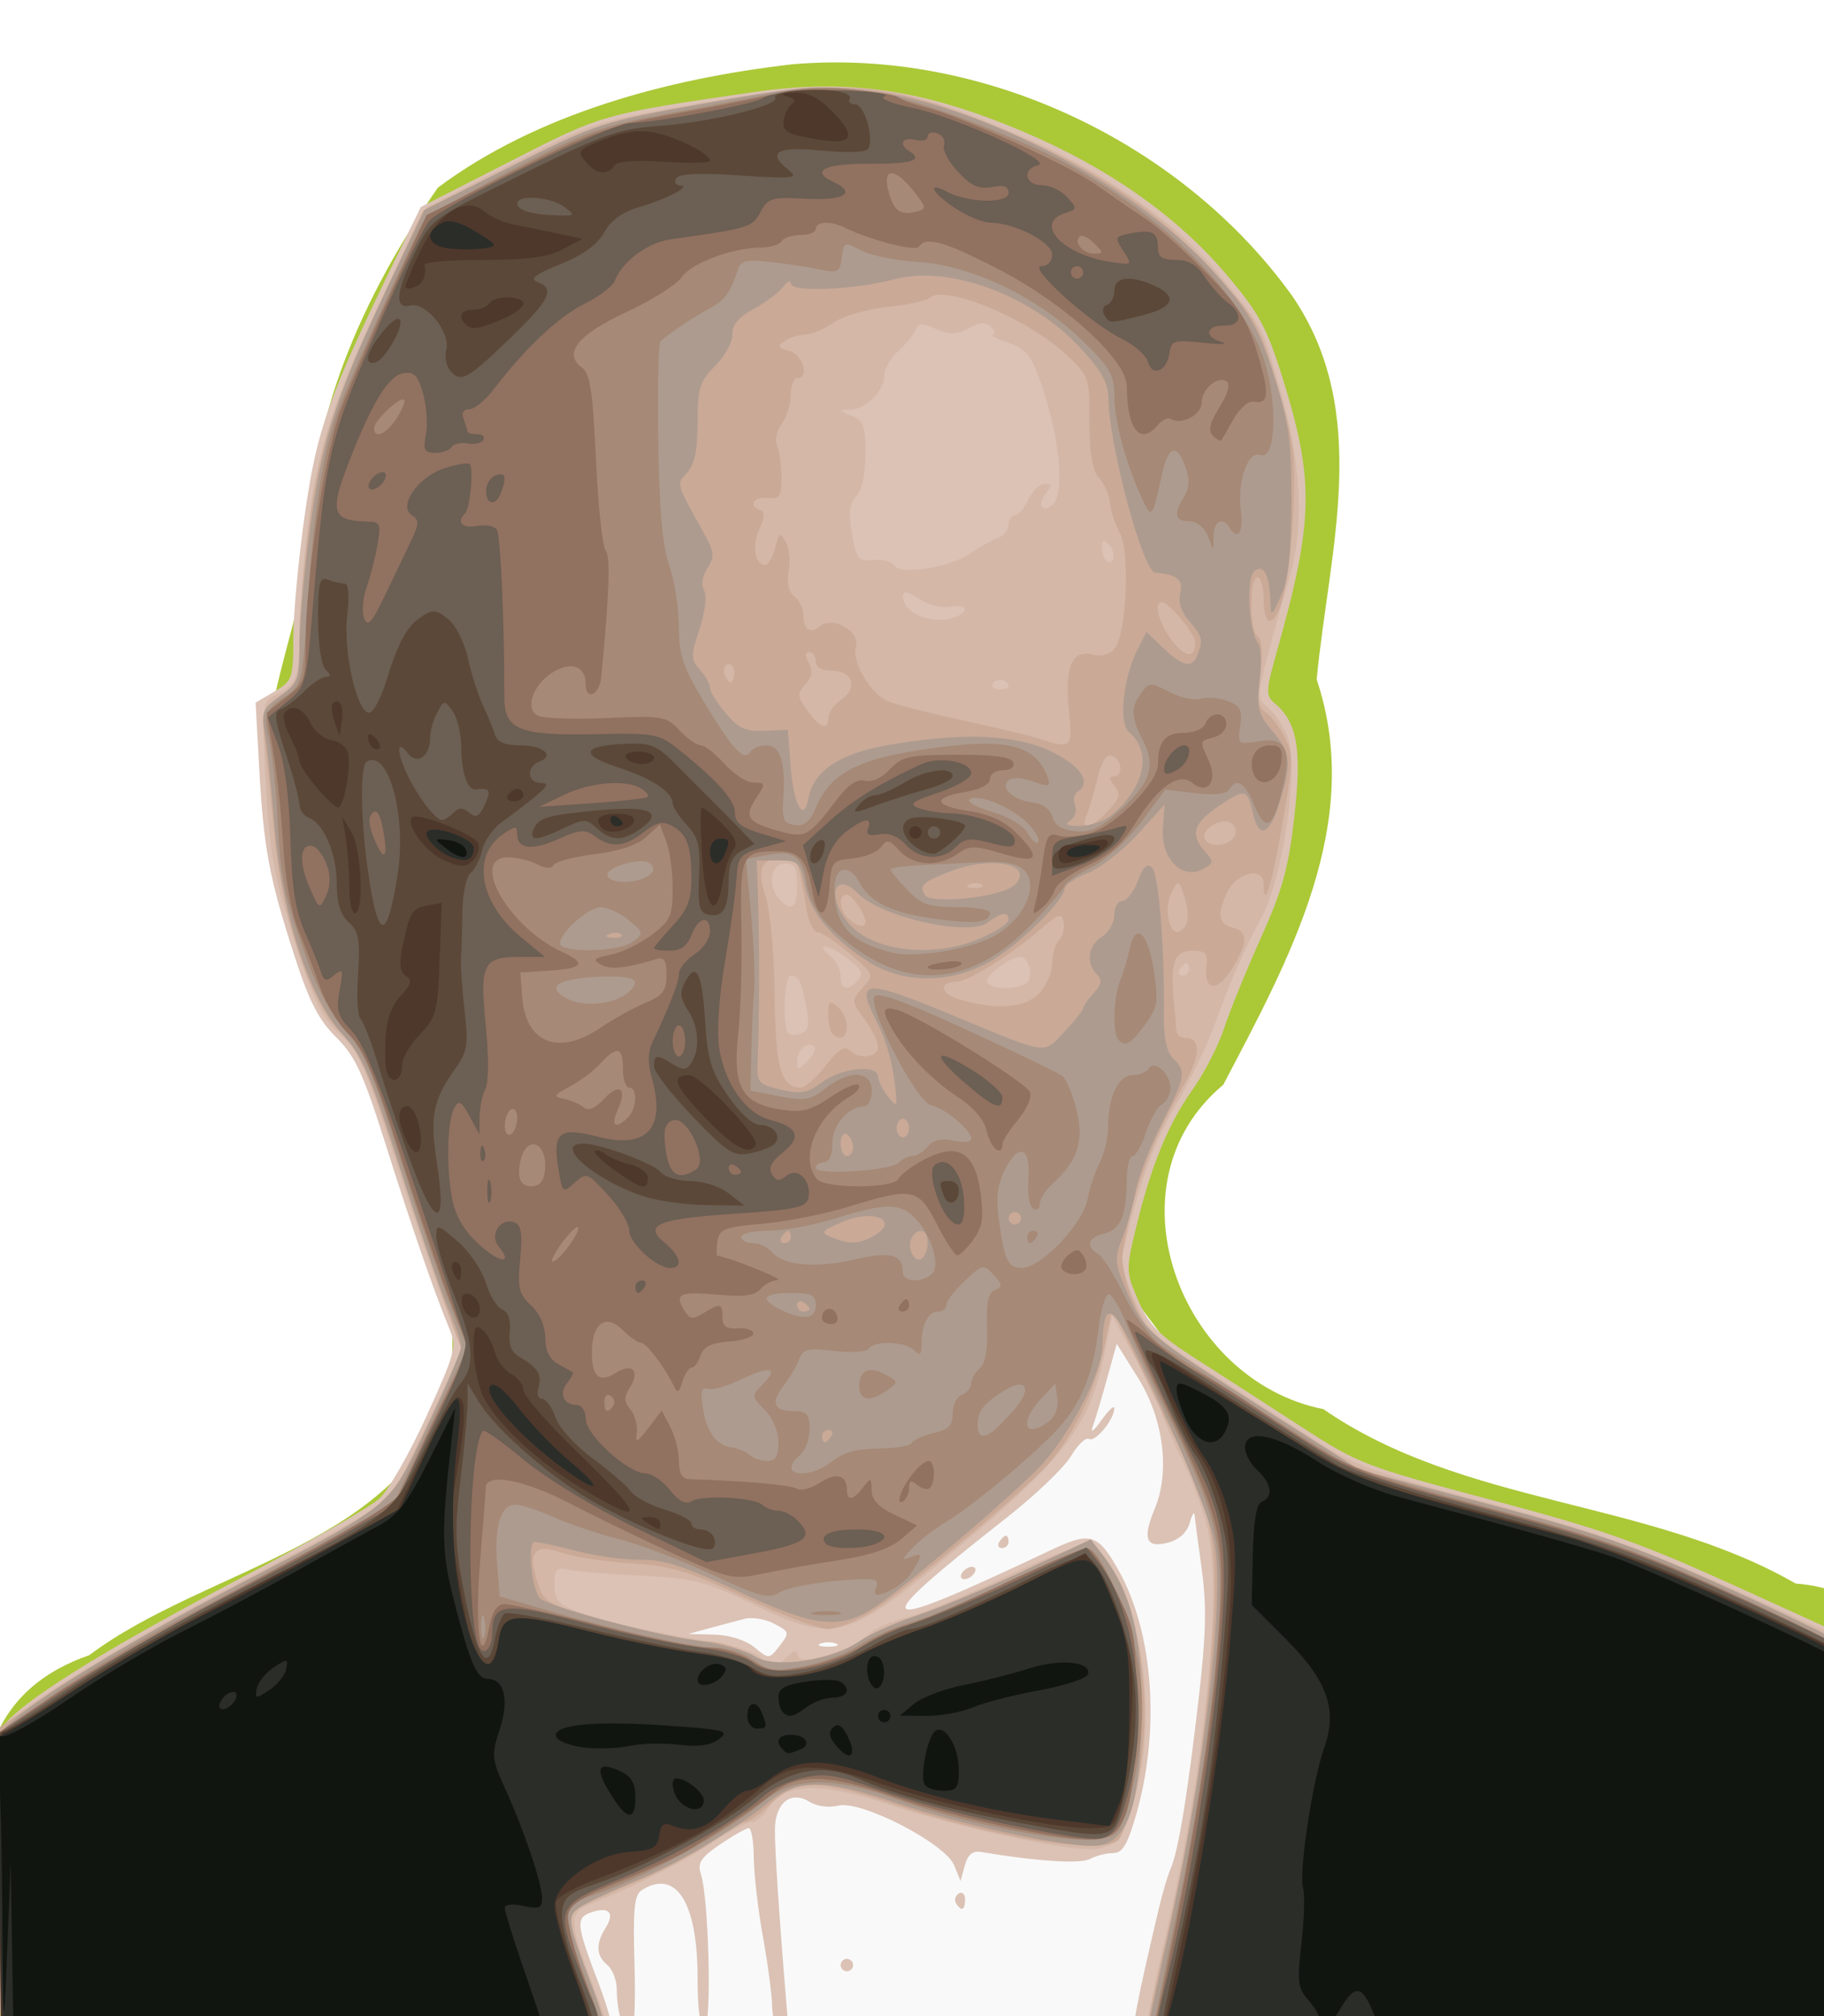
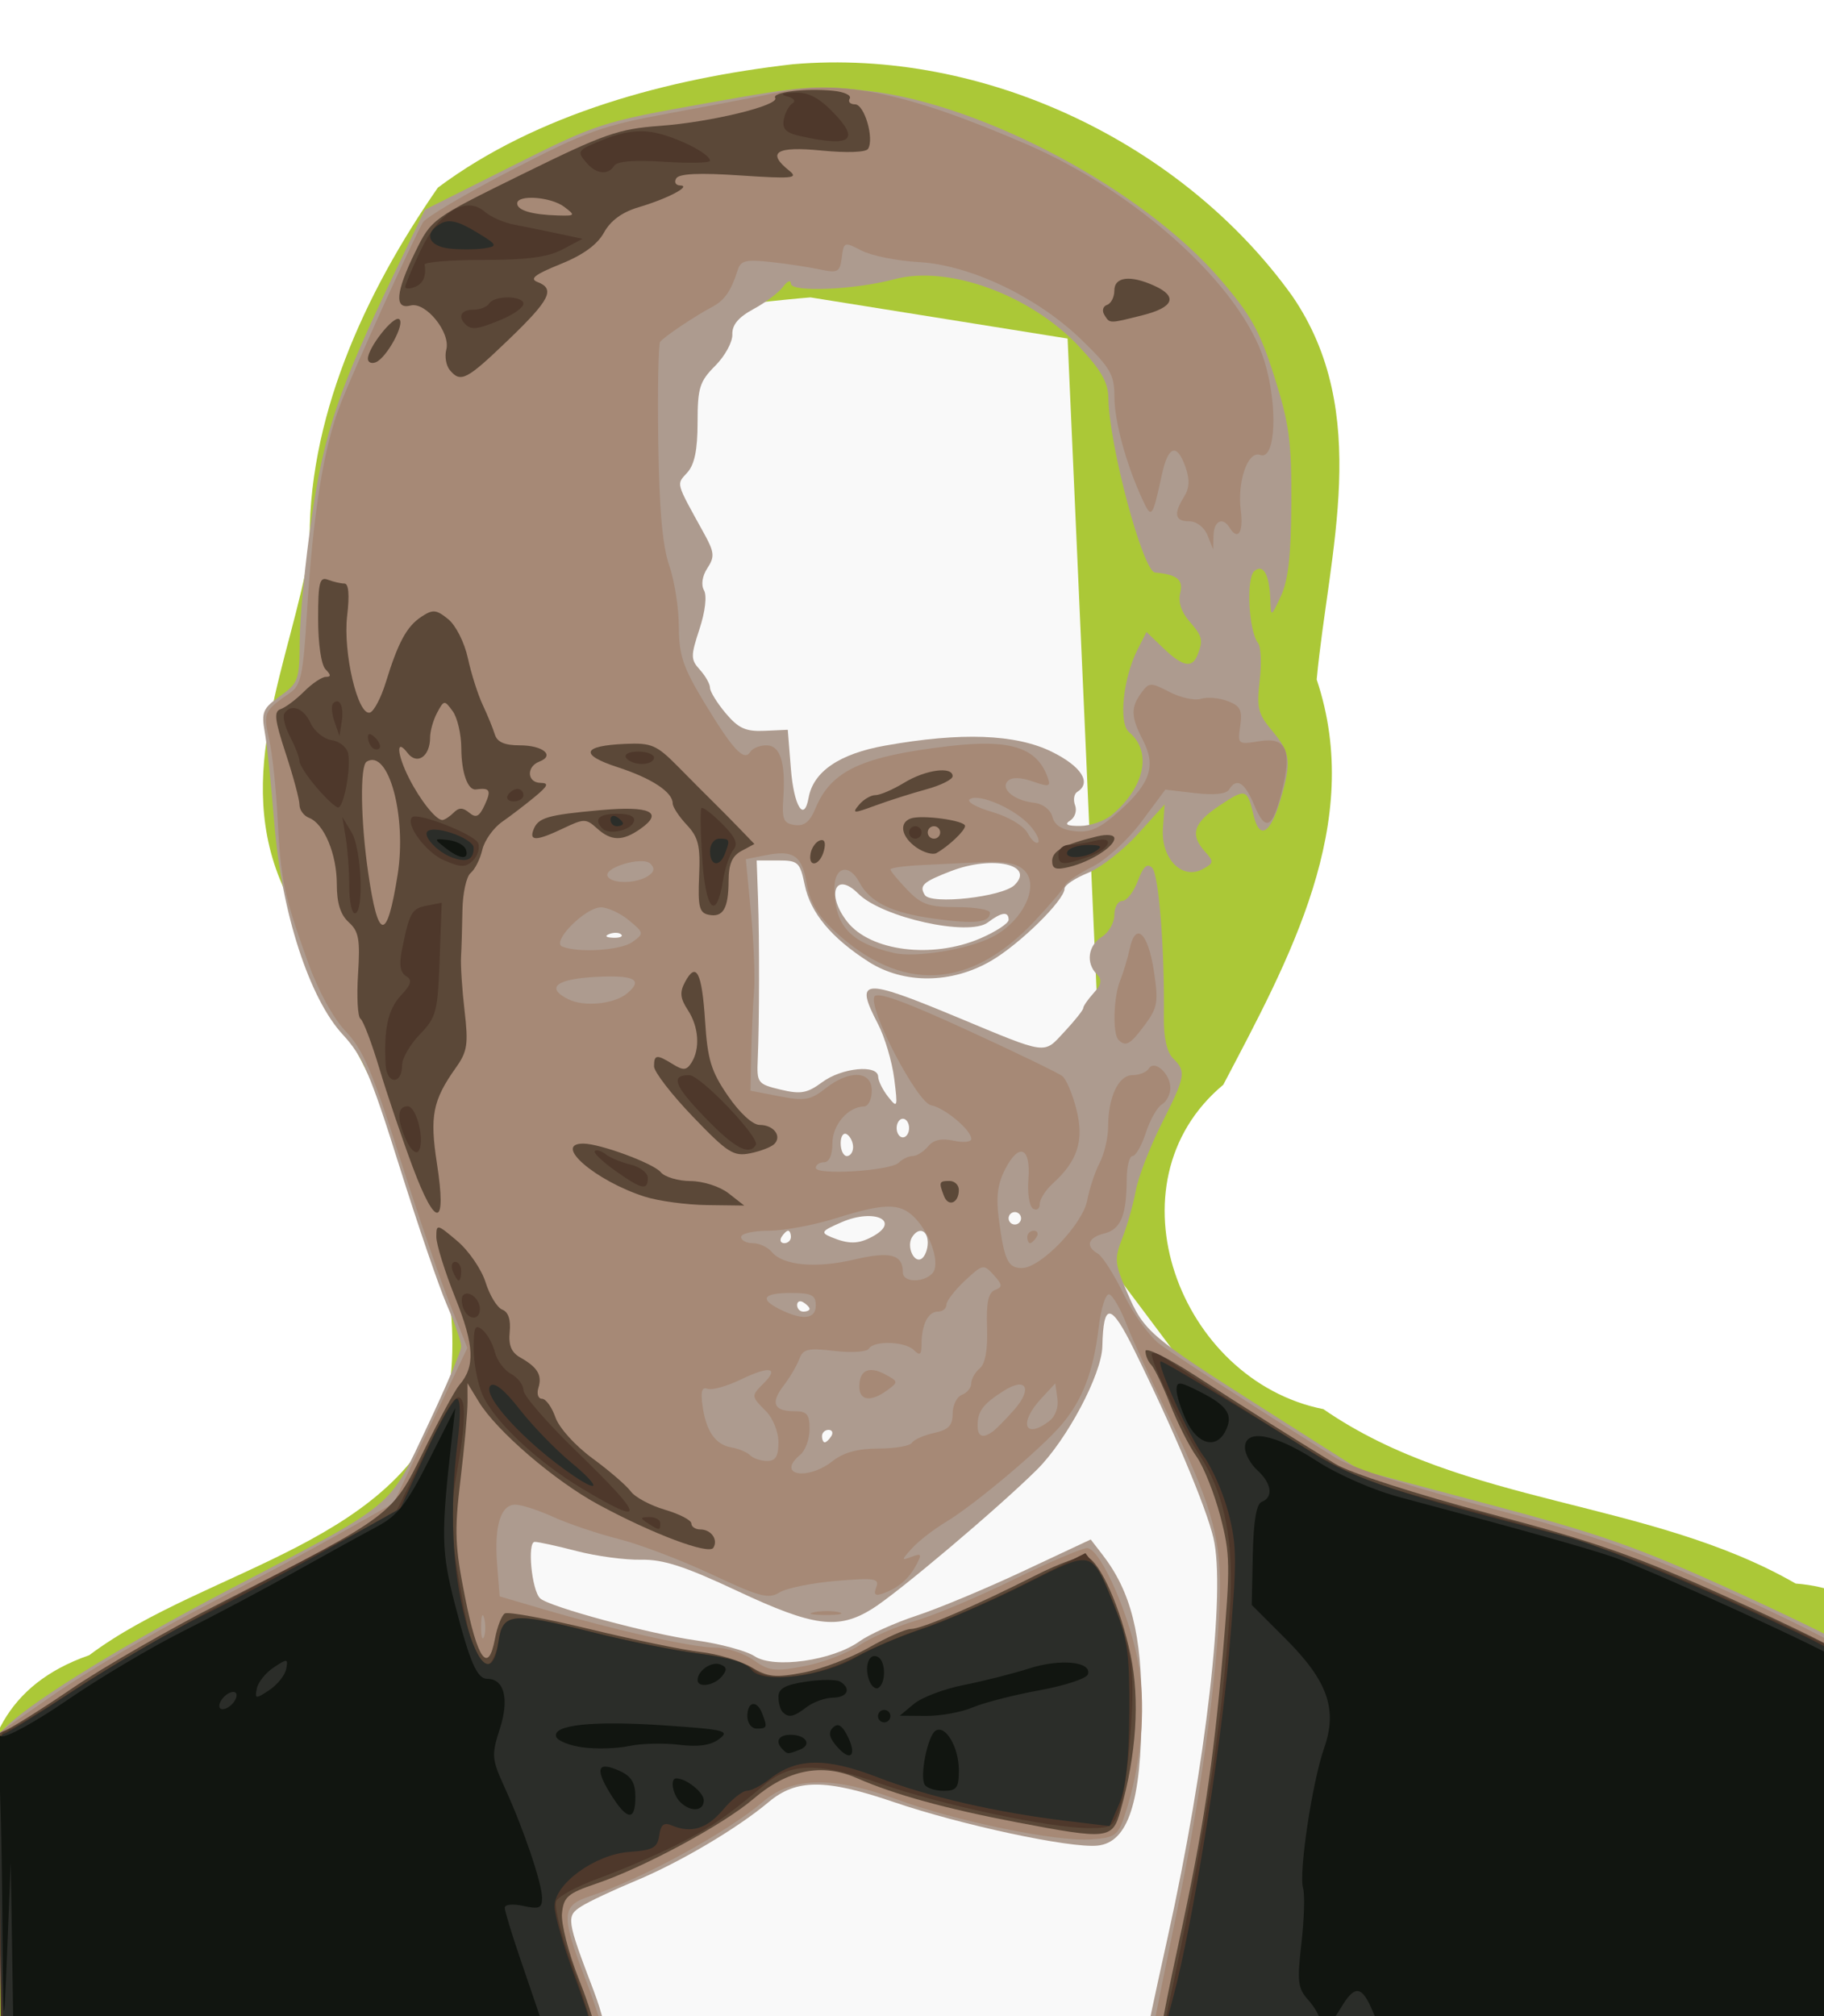
<svg xmlns="http://www.w3.org/2000/svg" xmlns:ns1="http://www.inkscape.org/namespaces/inkscape" xmlns:ns2="http://sodipodi.sourceforge.net/DTD/sodipodi-0.dtd" width="143mm" height="158mm" viewBox="0 0 506.693 559.843" id="svg4932" version="1.1" ns1:version="0.91 r13725" ns2:docname="stevenspielberg-2006-usgovpd.svg">
  <defs id="defs4934">
    <filter ns1:collect="always" style="color-interpolation-filters:sRGB" id="filter5656" x="-0.123" width="1.245" y="-0.117" height="1.235">
      <feGaussianBlur ns1:collect="always" stdDeviation="26.702" id="feGaussianBlur5658" />
    </filter>
  </defs>
  <ns2:namedview id="base" pagecolor="#ffffff" bordercolor="#666666" borderopacity="1.0" ns1:pageopacity="0.0" ns1:pageshadow="2" ns1:zoom="0.35" ns1:cx="980.4888" ns1:cy="528.08844" ns1:document-units="px" ns1:current-layer="layer1" showgrid="false" fit-margin-top="0" fit-margin-left="0" fit-margin-right="0" fit-margin-bottom="0" ns1:window-width="1916" ns1:window-height="1035" ns1:window-x="4" ns1:window-y="1" ns1:window-maximized="1" />
  <g ns1:label="Layer 1" ns1:groupmode="layer" id="layer1" transform="translate(1099.774,-526.998)">
    <path style="fill:#abc837;filter:url(#filter5656)" d="m -810.892,1095.658 c -25.803,1.804 -58.385,-1.802 -76.937,-4.277 -30.994,6.86 -63.549,0.18 -95.168,3.55 -39.412,-0.094 -78.858,0.237 -118.224,-2.007 1.984,-35.131 -19.722,-87.37 25.733,-103.606 31.544,-24.326 85.053,-30.648 96.463,-73.992 6.304,-50.054 -29.796,-91.186 -44.204,-136.414 -14.252,-31.56 1.674,-62.534 6.782,-93.673 -1.018,-35.337 14.65,-70.364 34.263,-99.392 26.594,-20.384 61.697,-30.021 94.963,-33.925 51.318,-4.549 104.384,21.773 133.651,63.651 21.526,32.155 9.784,70.412 6.581,105.5 12.89,39.486 -7.474,77.085 -24.998,111.415 -31.561,26.998 -11.859,81.294 26.795,89.181 37.633,26.74 87.094,24.712 126.378,47.945 37.075,2.931 38.25,46.26 35.316,74.591 -0.269,23.283 11.132,64.006 -27.956,53.729 -38.374,-4.347 -77.02,0.04 -115.671,-1.747 -27.923,-0.161 -55.845,-0.334 -83.768,-0.527 z m -79.2,-22.418 c -4.278,-24.109 1.092,30.826 0.14,3.189 l -0.082,-1.876 -0.058,-1.313 z m -43.872,11.156 c -5.808,-1.251 7.368,7.48 0,0 z m 32.127,-9.475 c -2.398,7.822 1.984,13.824 0,0 z m -22.482,-9.504 c -3.812,5.063 4.431,13.559 0,0 z m -14.447,4.678 c -4.57,-6.781 1.69,8.694 0,0 z m 36.736,-7.234 c -7.325,-0.921 5.618,9.86 0,0 z m -33.972,-4.571 c -9.644,8.582 -5.841,9.224 0,0 z m 51.446,-5.833 c -2.398,7.822 1.984,13.824 0,0 z m 57.024,0 c -2.398,7.822 1.984,13.824 0,0 z m -77.817,-2.484 c -4.438,-1.947 4.338,11.227 0,0 z m 19.008,-10.368 c -4.438,-1.947 4.338,11.227 0,0 z m 100.405,-12.008 c -6.005,1.583 3.159,7.332 0,0 z m -100.405,-0.088 c -4.438,-1.947 4.338,11.227 0,0 z m 101.916,-8.748 c -4.702,2.108 6.068,10.654 0,0 z m 1.764,-8.532 c -4.438,-1.947 4.338,11.227 0,0 z m 0.081,-19.941 c -2.634,9.16 1.876,18.324 0,0 z m -98.173,-10.35 c -6.934,-2.399 -6.399,10.476 0,0 z m 19.152,1.239 c -3.333,-8.115 -3.279,7.578 0,0 z m 77.212,-2.052 c -4.438,-1.947 4.338,11.227 0,0 z m -2.694,-7.049 c -5.808,-1.251 7.368,7.48 0,0 z m -27.862,-10.905 c 10.749,-8.263 -20.008,9.806 0,0 z m -17.28,-4.187 c -3.118,-5.88 -2.867,7.005 0,0 z m 27.884,-1.361 c -8.415,-2.427 -1.753,6.365 0,0 z m 23.268,-40.383 c -10.186,-8.822 10.818,15.935 0,0 z" id="path5630" ns1:connector-curvature="0" transform="matrix(1.038,0,0,1.01,41.365,-12.602)" />
    <g id="g5604" transform="translate(-2,10)">
      <path ns1:connector-curvature="0" id="path5602" d="m -1021.205,1079.58 360,2.857 -85.714,-157.143 -42.857,-57.143 -11.429,-257.143 -71.429,-11.429 c 0,0 -71.429,5.714 -71.429,17.143 0,11.429 11.429,174.286 11.429,174.286 l -37.143,128.571 -31.429,100 z" style="fill:#f9f9f9;fill-rule:evenodd;stroke:none;stroke-width:1px;stroke-linecap:butt;stroke-linejoin:miter;stroke-opacity:1" />
      <g transform="matrix(1.728,0,0,1.728,2407.46,1614.36)" id="g5578">
-         <path ns1:connector-curvature="0" id="path5600" d="m -1821.137,-306.027 c -20.681,-0.244 -24.375,-0.513 -24.874,-1.814 -0.524,-1.366 0.115,-4.814 3.789,-20.437 0.582,-2.475 1.45,-5.4 1.928,-6.5 1.228,-2.825 2.686,-11.668 4.487,-27.201 1.207,-10.414 1.319,-15.066 0.505,-20.918 -0.576,-4.139 -1.092,-8.056 -1.146,-8.703 -0.055,-0.648 -0.406,-0.081 -0.78,1.258 -0.426,1.527 -1.717,2.713 -3.459,3.179 -3.579,0.957 -4.199,-0.584 -2.179,-5.418 2.514,-6.016 1.434,-14.478 -2.686,-21.066 l -3.417,-5.462 -1.57,5.665 c -0.863,3.116 -1.896,6.566 -2.295,7.665 -0.399,1.101 0.218,0.652 1.373,-1 1.154,-1.65 2.102,-2.538 2.106,-1.973 0.011,1.773 -3.086,5.533 -4.061,4.931 -0.512,-0.316 -1.811,0.914 -2.886,2.733 -1.075,1.82 -5.676,6.234 -10.225,9.809 -23.417,18.406 -22.36,19.194 7.067,5.273 6.289,-2.975 7.486,-2.601 10.835,3.385 5.559,9.939 6.679,25.56 2.803,39.093 -1.402,4.895 -2.209,6.25 -3.724,6.25 -1.064,0 -2.737,0.43 -3.719,0.955 -1.544,0.826 -8.615,0.37 -17.515,-1.13 -1.354,-0.228 -2.134,0.421 -2.61,2.175 l -0.679,2.5 -1.033,-2.532 c -1.438,-3.526 -14.985,-10.502 -18.622,-9.589 -1.496,0.375 -3.459,0.118 -4.617,-0.606 -2.97,-1.855 -5.493,0.107 -5.573,4.336 -0.058,3.055 0.733,14.918 1.993,29.891 0.418,4.972 0.324,5.314 -0.983,3.559 -0.795,-1.068 -1.455,-3.318 -1.466,-5 -0.011,-1.682 -0.67,-6.659 -1.465,-11.059 -0.795,-4.4 -1.461,-10.137 -1.48,-12.75 -0.019,-2.612 -0.38,-4.75 -0.803,-4.75 -0.422,0 -2.488,1.169 -4.591,2.598 -3.105,2.11 -3.691,3.002 -3.116,4.75 1.301,3.962 1.791,24.652 0.583,24.652 -0.718,0 -1.108,-2.805 -1.108,-7.966 0,-12.138 -3.461,-17.557 -8.983,-14.066 -1.199,0.758 -1.42,3.054 -1.156,11.985 0.2,6.752 -0.053,11.047 -0.65,11.047 -1.139,0 -2.178,-3.369 -2.197,-7.128 -0.01,-1.445 -0.689,-3.188 -1.514,-3.872 -1.816,-1.507 -1.906,-3.377 -0.288,-5.968 1.491,-2.388 0.619,-3.431 -2.137,-2.556 -2.727,0.866 -2.639,1.878 1.001,11.41 1.692,4.431 2.747,8.59 2.345,9.241 -0.556,0.9 -12.371,1.037 -49.202,0.57 -26.659,-0.338 -48.704,-0.849 -48.99,-1.134 -0.286,-0.286 -0.742,-11.282 -1.013,-24.436 l -0.493,-23.916 2.388,-2.474 c 4.209,-4.361 16.866,-12.113 37.246,-22.812 10.922,-5.734 21.06,-11.55 22.529,-12.925 1.469,-1.375 4.883,-7.368 7.586,-13.317 4.62,-10.168 4.836,-11.008 3.603,-14 -2.47,-5.992 -5.995,-16.186 -10.264,-29.683 -3.587,-11.338 -4.851,-14.072 -7.899,-17.071 -2.793,-2.749 -4.333,-5.743 -6.688,-13 -4.059,-12.509 -4.983,-17.398 -5.687,-30.106 l -0.591,-10.678 3.027,-1.788 c 2.91,-1.719 3.027,-2.06 3.044,-8.822 0.01,-3.869 0.864,-12.884 1.9,-20.034 1.958,-13.513 3.827,-18.733 14.683,-41 l 3.9,-8 14.316,-7.311 c 15.008,-7.664 14.726,-7.583 38.953,-11.126 15.384,-2.25 27.385,-0.516 43.506,6.287 13.575,5.729 24.736,13.551 32.653,22.887 5.324,6.278 6.558,8.541 9.108,16.697 5.141,16.446 5.014,23.007 -0.845,43.759 -1.841,6.521 -1.884,7.316 -0.455,8.5 3.655,3.031 4.427,7.381 3.218,18.138 -0.937,8.341 -1.911,11.876 -5.416,19.668 -2.35,5.225 -5.006,11.75 -5.902,14.5 -0.896,2.75 -3.158,7.151 -5.027,9.78 -3.936,5.536 -6.73,12.344 -9.117,22.22 -1.648,6.818 -1.638,7.124 0.372,11.746 1.719,3.953 3.282,5.524 9.351,9.4 4.008,2.56 11.578,7.438 16.823,10.841 9.222,5.984 10.231,6.371 30.685,11.798 18.127,4.81 23.856,6.844 40.095,14.235 l 18.946,8.623 0.638,21.679 c 0.351,11.923 0.909,26.741 1.24,32.929 l 0.602,11.25 -34.87,-0.231 c -19.178,-0.127 -45.8,-0.36 -59.158,-0.518 z m -82.886,-68.095 c -1.409,-0.739 -3.522,-1.102 -4.694,-0.806 -1.172,0.296 -3.707,0.967 -5.632,1.492 l -3.5,0.954 4.139,0.102 c 2.496,0.062 5.077,0.874 6.5,2.045 2.348,1.932 2.37,1.93 4.055,-0.25 1.628,-2.108 1.595,-2.245 -0.868,-3.537 z m 9.925,3.182 c -0.688,-0.277 -1.812,-0.277 -2.5,0 -0.688,0.277 -0.125,0.504 1.25,0.504 1.375,0 1.938,-0.227 1.25,-0.504 z m 0.75,51.662 c 0,-0.55 0.45,-1 1,-1 0.55,0 1,0.45 1,1 0,0.55 -0.45,1 -1,1 -0.55,0 -1,-0.45 -1,-1 z m 18.543,-9.931 c -0.316,-0.512 -0.118,-1.214 0.441,-1.559 0.559,-0.345 1.016,0.073 1.016,0.931 0,1.757 -0.6,2.015 -1.457,0.628 z m 0.957,-53.069 c 0.34,-0.55 1.068,-1 1.618,-1 0.55,0 0.722,0.45 0.382,1 -0.34,0.55 -1.068,1 -1.618,1 -0.55,0 -0.722,-0.45 -0.382,-1 z m 6,-5 c 0.34,-0.55 0.817,-1 1.059,-1 0.243,0 0.441,0.45 0.441,1 0,0.55 -0.477,1 -1.059,1 -0.583,0 -0.781,-0.45 -0.441,-1 z" style="fill:#dbc2b5" />
-         <path ns1:connector-curvature="0" id="path5598" d="m -1806.098,-306.017 c -36.022,-0.268 -38.25,-0.389 -38.25,-2.079 0,-0.987 1.543,-8.519 3.428,-16.738 6.156,-26.831 8.965,-54.388 6.577,-64.515 -0.704,-2.986 -2.51,-7.904 -4.012,-10.929 -1.502,-3.025 -3.076,-6.606 -3.496,-7.959 -0.42,-1.352 -2.36,-5.362 -4.311,-8.911 l -3.547,-6.453 -1.263,6.19 c -2.331,11.427 -6.232,16.566 -23.707,31.225 -17.715,14.861 -19.441,15.324 -32.941,8.847 -7.606,-3.649 -9.414,-4.107 -17.846,-4.512 -5.16,-0.248 -10.395,-0.679 -11.633,-0.958 -1.932,-0.436 -2.25,-0.099 -2.25,2.39 0,2.232 0.631,3.146 2.75,3.979 4.335,1.705 14.233,4.025 21.656,5.076 3.741,0.53 7.579,1.666 8.527,2.524 2.146,1.942 2.544,1.941 4.496,-0.011 0.864,-0.864 1.571,-1.089 1.571,-0.5 0,2.413 7.763,0.178 12,-3.456 0.825,-0.708 3.525,-1.812 6,-2.455 2.475,-0.643 9.759,-3.668 16.187,-6.724 6.791,-3.228 12.361,-5.297 13.296,-4.938 0.885,0.34 3.01,3.611 4.722,7.269 3.99,8.525 4.997,22.135 2.392,32.304 -1.922,7.502 -2.71,8.662 -6.377,9.39 -3.455,0.686 -21.991,-3.269 -33.719,-7.195 -10.634,-3.559 -16.43,-3.406 -18.992,0.504 -0.855,1.305 -2.117,2.373 -2.804,2.373 -0.687,0 -3.49,1.471 -6.227,3.268 -4.91,3.224 -12.887,7.254 -19.227,9.714 -4.044,1.569 -4.068,2.767 -0.25,12.681 1.65,4.285 3,8.386 3,9.114 0,1.089 -8.636,1.202 -48.75,0.637 -26.812,-0.377 -48.853,-0.766 -48.98,-0.863 -0.126,-0.098 -0.534,-11.023 -0.907,-24.279 -0.563,-20.042 -0.44,-24.337 0.73,-25.5 3.517,-3.495 20.778,-14.125 34.907,-21.496 23.148,-12.078 27.334,-14.599 28.735,-17.308 0.702,-1.358 3.346,-6.905 5.875,-12.327 l 4.598,-9.858 -2.571,-6.142 c -1.414,-3.378 -5.074,-14.017 -8.133,-23.642 -4.852,-15.264 -5.995,-17.883 -8.949,-20.5 -2.592,-2.296 -4.084,-5.111 -6.361,-12 -4.329,-13.097 -5.02,-16.713 -5.677,-29.695 -0.58,-11.45 -0.544,-11.72 1.695,-12.9 3.407,-1.795 3.756,-2.759 3.772,-10.446 0.01,-3.872 0.73,-12.181 1.603,-18.463 1.733,-12.468 4.68,-20.86 13.694,-38.997 l 5.218,-10.5 13.398,-6.852 c 13.195,-6.748 13.658,-6.897 30.5,-9.838 24.579,-4.292 31.479,-3.548 52.554,5.669 12.931,5.655 24.579,13.979 31.433,22.463 6.679,8.267 6.292,7.532 9.132,17.33 3.612,12.459 4.102,22.611 1.506,31.228 -1.16,3.85 -2.786,9.7 -3.614,13 -1.415,5.637 -1.395,6.091 0.326,7.5 1.007,0.825 2.394,2.869 3.083,4.541 1.911,4.644 -0.611,22.432 -4.109,28.995 -3.058,5.737 -4.789,9.697 -7.729,17.69 -1.159,3.15 -3.963,8.933 -6.232,12.852 -3.511,6.064 -5.625,11.984 -8.429,23.604 -0.295,1.224 0.543,4.519 1.909,7.5 2.465,5.382 2.804,5.681 15.772,13.945 3.025,1.928 8.843,5.669 12.928,8.315 6.667,4.317 9.535,5.367 28,10.251 19.786,5.234 25.909,7.537 52.206,19.637 l 7.635,3.513 0.687,26.828 c 0.378,14.755 0.767,29.303 0.866,32.328 l 0.178,5.5 -20,0.022 c -11,0.012 -37.212,-0.106 -58.25,-0.262 z m -91.493,-160.837 c -0.984,-0.984 -2.757,0.527 -2.757,2.35 0,1.526 0.132,1.524 1.69,-0.035 0.93,-0.93 1.41,-1.971 1.067,-2.314 z m -1.263,-6.306 c -0.783,-4.174 -1.254,-5.118 -2.553,-5.118 -1.019,0 -1.326,8.282 -0.343,9.264 0.329,0.329 1.267,0.341 2.085,0.027 1.123,-0.431 1.321,-1.454 0.811,-4.173 z m 8.362,-4.445 c 0.847,-1.021 0.395,-1.85 -1.956,-3.588 -3.123,-2.309 -5.188,-2.398 -2.425,-0.105 0.838,0.696 1.524,2.11 1.524,3.143 0,2.192 1.288,2.44 2.857,0.55 z m 27.413,0.077 c 0.568,-1.629 -0.231,-3.75 -1.412,-3.75 -1.715,0 -5.846,3.209 -5.29,4.109 0.836,1.352 6.205,1.064 6.702,-0.359 z m 25.731,-1.75 c 0,-0.55 -0.198,-1 -0.441,-1 -0.242,0 -0.719,0.45 -1.059,1 -0.34,0.55 -0.141,1 0.441,1 0.582,0 1.059,-0.45 1.059,-1 z m -63,-13.5 c 0,-2.833 -0.381,-3.5 -2,-3.5 -2.29,0 -2.812,3.788 -0.8,5.8 2.012,2.012 2.8,1.364 2.8,-2.3 z m 34,-31.941 c 0,-1.055 -1.919,-1.499 -2.49,-0.575 -0.345,0.559 0.073,1.016 0.931,1.016 0.857,0 1.559,-0.198 1.559,-0.441 z m -8.582,-11.166 c 2.458,-0.943 1.861,-2.169 -0.808,-1.659 -1.314,0.251 -3.564,-0.313 -5,-1.254 -1.852,-1.213 -2.611,-1.346 -2.611,-0.456 0,2.805 4.84,4.741 8.418,3.368 z m 2.417,-10.223 c 1.466,-1.015 3.452,-2.129 4.415,-2.476 0.963,-0.347 1.75,-1.32 1.75,-2.163 0,-0.842 0.46,-1.531 1.021,-1.531 0.562,0 1.534,-1.125 2.16,-2.5 0.626,-1.375 1.797,-2.5 2.601,-2.5 1.196,0 1.232,0.277 0.197,1.524 -1.501,1.809 -0.449,3.345 1.177,1.719 1.922,-1.922 1.052,-10.727 -1.911,-19.33 -1.583,-4.596 -2.384,-5.593 -5.305,-6.607 -1.892,-0.656 -3.013,-1.219 -2.491,-1.25 0.522,-0.031 0.419,-0.587 -0.23,-1.236 -0.906,-0.906 -1.762,-0.868 -3.692,0.164 -2.033,1.088 -3.032,1.107 -5.243,0.1 -2.188,-0.997 -2.815,-0.994 -3.152,0.016 -0.231,0.694 -1.481,2.244 -2.777,3.445 -1.296,1.201 -2.356,2.997 -2.356,3.99 0,2.5 -2.886,5.451 -5.405,5.527 -2.024,0.061 -2.018,0.094 0.155,0.968 1.929,0.775 2.25,1.646 2.25,6.108 0,3.192 -0.572,5.836 -1.481,6.84 -1.122,1.24 -1.292,2.712 -0.701,6.079 0.708,4.036 1.02,4.417 3.406,4.166 1.444,-0.152 2.944,0.239 3.333,0.868 0.998,1.615 8.972,0.367 12.278,-1.922 z m 22.277,-1.458 c -0.817,-0.817 -1.113,-0.705 -1.113,0.421 0,1.988 1.345,3.333 1.842,1.842 0.211,-0.632 -0.117,-1.651 -0.729,-2.263 z" style="fill:#d4b7a7" />
-         <path ns1:connector-curvature="0" id="path5596" d="m -1806.098,-306.039 c -30.51,-0.209 -38.25,-0.524 -38.25,-1.557 0,-0.712 1.543,-8.02 3.43,-16.238 4.007,-17.46 6.293,-32.404 7.41,-48.443 0.895,-12.856 -0.192,-20.008 -4.243,-27.913 -1.292,-2.523 -4.508,-9.087 -7.146,-14.587 l -4.796,-10 -1.316,6.345 c -1.51,7.279 -5.476,15.15 -9.871,19.591 -5.328,5.383 -22.351,19.536 -27.186,22.602 -2.57,1.63 -5.867,2.963 -7.329,2.963 -1.461,0 -7.453,-2.262 -13.314,-5.027 -9.142,-4.312 -11.758,-5.099 -18.398,-5.531 -4.257,-0.277 -9.202,-1.03 -10.989,-1.674 -4.353,-1.567 -5.533,-0.298 -4.091,4.401 1.041,3.393 1.556,3.749 8.225,5.697 9.641,2.815 15.527,4.08 19.129,4.109 1.658,0.013 4.661,0.907 6.672,1.985 3.122,1.673 4.479,1.827 9.264,1.048 3.083,-0.502 6.927,-1.853 8.542,-3.003 1.614,-1.15 5.764,-3.018 9.221,-4.153 3.457,-1.135 11.169,-4.353 17.136,-7.151 l 10.85,-5.088 1.889,2.443 c 6.027,7.797 8.48,24.556 5.441,37.175 -0.963,3.998 -2.206,7.831 -2.762,8.519 -2.191,2.707 -19.434,0.017 -36.414,-5.68 -11.81,-3.963 -15.422,-3.976 -19.51,-0.07 -1.727,1.65 -3.581,3 -4.122,3 -0.54,0 -3.061,1.478 -5.602,3.284 -2.541,1.806 -8.219,4.777 -12.619,6.602 -4.4,1.825 -8.524,3.746 -9.165,4.268 -1.279,1.042 -0.893,2.827 2.596,12.016 1.184,3.119 2.337,6.625 2.562,7.791 l 0.408,2.12 -48.7,-0.677 c -26.785,-0.373 -48.79,-0.743 -48.9,-0.824 -0.11,-0.081 -0.492,-11.157 -0.85,-24.613 l -0.651,-24.467 9.35,-6.409 c 5.143,-3.525 17.675,-10.757 27.85,-16.072 27.757,-14.498 25.976,-13.035 32.56,-26.755 l 5.646,-11.764 -1.66,-4.5 c -0.913,-2.475 -4.539,-13.279 -8.057,-24.01 -5.54,-16.897 -6.869,-19.967 -9.917,-22.922 -4.765,-4.618 -9.386,-18.45 -10.622,-31.789 -0.498,-5.379 -1.185,-12.08 -1.525,-14.891 -0.591,-4.875 -0.476,-5.214 2.479,-7.318 2.93,-2.087 3.098,-2.565 3.098,-8.832 0,-3.644 0.708,-12.051 1.573,-18.682 1.691,-12.962 4.113,-20.218 13.274,-39.766 l 5.019,-10.71 14.261,-7.144 c 14.012,-7.019 14.56,-7.197 31.317,-10.162 22.486,-3.978 29.148,-3.38 47.556,4.268 15.115,6.28 25.43,13.287 34.53,23.454 6.266,7.001 6.871,8.109 9.688,17.735 2.734,9.343 2.96,11.213 2.508,20.768 -0.485,10.241 -2.005,17 -3.824,17 -0.496,0 -0.902,-1.575 -0.902,-3.5 0,-1.925 -0.45,-3.5 -1,-3.5 -1.341,0 -1.286,8.705 0.06,9.537 0.671,0.415 0.817,2.597 0.398,5.952 -0.514,4.115 -0.335,5.488 0.805,6.154 0.806,0.471 2.183,2.259 3.059,3.974 1.468,2.874 1.448,3.951 -0.265,13.817 -1.761,10.145 -3.057,14.329 -3.057,9.871 0,-2.892 -4.413,-1.89 -5.882,1.336 -1.618,3.552 -1.383,5.056 0.882,5.649 2.531,0.662 2.522,2.341 -0.034,6.534 -2.325,3.813 -4.602,3.716 -4.178,-0.178 0.242,-2.224 -0.105,-2.645 -2.183,-2.645 -2.876,0 -3.605,1.772 -3.086,7.5 0.2,2.2 0.389,4.562 0.422,5.25 0.033,0.688 0.686,1.25 1.452,1.25 2.51,0 2.509,2.718 -7e-4,7.148 -5.694,10.048 -8.468,17.602 -10.044,27.352 -0.545,3.372 2.539,11.228 5.365,13.664 0.983,0.847 8.733,5.971 17.224,11.388 l 15.437,9.848 21.063,5.608 c 17.825,4.746 23.865,6.886 39.289,13.919 10.025,4.571 18.635,8.82 19.134,9.442 0.902,1.124 3.206,62.418 2.402,63.912 -0.231,0.43 -9.272,0.655 -20.092,0.5 -10.819,-0.155 -36.884,-0.399 -57.921,-0.543 z m -89.647,-157.784 c 1.883,-2.468 3.023,-3.228 3.751,-2.5 1.58,1.58 4.646,1.254 4.646,-0.494 0,-0.847 -0.978,-2.863 -2.173,-4.48 -2.135,-2.888 -2.14,-2.976 -0.283,-5.028 1.872,-2.068 1.852,-2.121 -2.077,-5.483 -2.182,-1.867 -4.509,-3.411 -5.171,-3.432 -0.663,-0.021 -1.476,-1.725 -1.808,-3.788 -1.188,-7.388 -1.529,-8.25 -3.257,-8.235 -3.962,0.035 -4.776,1.55 -3.316,6.18 0.778,2.468 1.405,9.251 1.471,15.898 0.115,11.69 1.019,14.907 4.186,14.907 0.73,0 2.544,-1.596 4.032,-3.546 z m 1.064,-5.121 c -0.367,-0.367 -0.667,-1.772 -0.667,-3.122 0,-2.07 0.236,-2.26 1.5,-1.211 0.825,0.685 1.5,2.09 1.5,3.122 0,1.886 -1.091,2.453 -2.333,1.211 z m 33.294,-6.522 c 1.121,-1.204 2.039,-3.364 2.039,-4.8 0,-1.436 0.492,-3.104 1.094,-3.705 0.602,-0.602 0.938,-1.901 0.748,-2.888 -0.3,-1.561 -0.8,-1.398 -3.844,1.247 -4.595,3.994 -11.582,8.334 -13.419,8.334 -2.975,0 -2.542,1.955 0.635,2.872 5.915,1.706 10.527,1.323 12.747,-1.061 z m 23.665,-11.278 c 0.31,-0.807 0.146,-2.718 -0.364,-4.247 -0.9,-2.7 -0.959,-2.72 -2.043,-0.695 -1.193,2.229 -0.587,6.409 0.929,6.409 0.503,0 1.168,-0.66 1.478,-1.467 z m -51.626,-0.099 c 0,-1.302 -2.144,-4.434 -3.035,-4.434 -1.35,0 -1.204,2.361 0.235,3.8 1.255,1.255 2.8,1.605 2.8,0.634 z m 18.729,-6.038 c -0.332,-0.332 -1.195,-0.368 -1.917,-0.079 -0.798,0.319 -0.561,0.556 0.604,0.604 1.054,0.043 1.645,-0.193 1.312,-0.525 z m 40.647,-7.934 c 0.337,-0.878 -0.052,-1.784 -0.906,-2.112 -1.73,-0.664 -4.713,1.449 -3.9,2.763 0.897,1.451 4.17,1.007 4.806,-0.651 z m -20.404,-3.933 c 1.925,-2.05 2.105,-2.731 1.052,-4 -0.866,-1.044 -0.913,-1.529 -0.147,-1.529 1.586,0 1.4,-2.68 -0.229,-3.305 -0.922,-0.354 -1.675,0.804 -2.367,3.643 -0.558,2.289 -1.348,4.949 -1.755,5.912 -1.07,2.529 0.751,2.149 3.446,-0.721 z m -6.278,-16.198 c -0.712,-6.893 0.496,-9.752 3.773,-8.929 1.438,0.361 2.779,0.005 3.57,-0.948 1.893,-2.28 2.509,-15.587 0.859,-18.543 -0.74,-1.326 -1.446,-3.475 -1.57,-4.776 -0.124,-1.301 -0.923,-3.136 -1.776,-4.079 -1.104,-1.22 -1.551,-3.824 -1.551,-9.039 0,-7.275 -0.028,-7.35 -4.037,-11.052 -6.172,-5.698 -19.421,-11.107 -21.678,-8.85 -0.446,0.446 -3.506,1.098 -6.798,1.448 -3.338,0.355 -7.185,1.477 -8.696,2.537 -1.49,1.045 -3.515,1.907 -4.5,1.916 -0.985,0.008 -2.466,0.458 -3.291,1 -1.251,0.821 -1.127,1.087 0.75,1.601 2.212,0.606 3.289,4.383 1.25,4.383 -0.55,0 -1.014,1.238 -1.032,2.75 -0.017,1.512 -0.675,3.6 -1.461,4.638 -0.804,1.062 -1.118,2.594 -0.718,3.5 0.391,0.887 0.711,3.187 0.711,5.112 0,3.034 -0.3,3.468 -2.25,3.262 -2.267,-0.24 -3.177,1.262 -1.17,1.932 0.755,0.252 0.715,1.162 -0.132,3.02 -1.236,2.713 -0.752,5.787 0.911,5.787 0.508,0 1.232,-1.231 1.61,-2.736 0.622,-2.476 0.784,-2.562 1.714,-0.901 0.565,1.009 0.774,3.101 0.464,4.649 -0.364,1.822 -0.049,3.24 0.895,4.023 0.802,0.665 1.458,1.98 1.458,2.921 0,2.443 1.096,3.21 2.692,1.885 2.046,-1.698 6.528,0.89 5.756,3.323 -0.719,2.265 2.202,7.355 4.971,8.662 1.144,0.54 6.581,1.95 12.081,3.133 5.5,1.183 11.125,2.528 12.5,2.99 5.095,1.71 5.324,1.485 4.695,-4.616 z m -38.695,1.225 c 0,-0.794 0.959,-2.115 2.131,-2.936 2.727,-1.91 1.788,-4.62 -1.6,-4.62 -1.583,0 -2.531,-0.562 -2.531,-1.5 0,-0.825 -0.472,-1.5 -1.05,-1.5 -0.706,0 -0.729,0.573 -0.071,1.749 0.704,1.257 0.55,2.223 -0.546,3.435 -1.372,1.516 -1.34,1.94 0.321,4.219 2.081,2.857 3.346,3.293 3.346,1.153 z m -15.396,-8.286 c -1.017,-1.017 -1.855,0.514 -1.021,1.863 0.63,1.019 0.866,1.02 1.204,0.004 0.232,-0.695 0.149,-1.535 -0.183,-1.867 z m 74.396,-3.778 c 0,-1.41 -4.2,-6.492 -5.365,-6.492 -1.353,0 -0.536,3.215 1.524,6.001 2.153,2.912 3.841,3.127 3.841,0.491 z" style="fill:#caa997" />
        <path ns1:connector-curvature="0" id="path5594" d="m -1799.598,-306.027 c -24.613,-0.149 -44.75,-0.572 -44.75,-0.939 0,-0.367 1.603,-7.896 3.562,-16.729 6.196,-27.935 9.384,-55.746 7.363,-64.223 -1.198,-5.027 -6.433,-17.444 -12.726,-30.188 -3.77,-7.635 -4.966,-7.771 -5.129,-0.582 -0.102,4.476 -5.697,15.018 -10.505,19.793 -6.144,6.102 -22.342,19.787 -26.468,22.361 -5.479,3.419 -9.455,2.895 -21.708,-2.858 -8.466,-3.975 -11.918,-5.092 -15.509,-5.021 -2.541,0.051 -7.176,-0.574 -10.299,-1.387 -3.123,-0.814 -6.166,-1.479 -6.761,-1.479 -1.229,0 -0.503,7.724 0.852,9.059 1.375,1.356 17.593,5.735 25.085,6.773 3.858,0.535 8.1,1.683 9.425,2.551 3.096,2.029 12.488,0.7 16.811,-2.378 1.614,-1.15 5.764,-3.018 9.221,-4.153 3.457,-1.135 11.169,-4.353 17.136,-7.151 l 10.85,-5.088 1.889,2.443 c 4.589,5.937 6.336,12.852 6.299,24.943 -0.044,14.842 -2.163,21.327 -7.127,21.811 -4.413,0.43 -21.942,-3.324 -32.761,-7.016 -10.914,-3.725 -15.626,-3.723 -20.064,0.006 -5.037,4.233 -14.332,9.73 -21.436,12.676 -3.575,1.483 -7.484,3.323 -8.686,4.09 -2.461,1.57 -2.384,2.097 1.971,13.535 1.383,3.632 2.207,7.1 1.832,7.707 -0.491,0.795 -14.155,0.931 -48.751,0.488 l -48.068,-0.616 -0.649,-15 c -0.357,-8.25 -0.649,-19.125 -0.649,-24.167 0,-8.236 0.228,-9.373 2.25,-11.202 4.99,-4.514 18.9,-13.008 35.607,-21.742 26.953,-14.09 25.375,-12.788 31.706,-26.159 2.99,-6.316 5.437,-12.087 5.437,-12.823 0,-0.737 -1.047,-3.758 -2.326,-6.714 -1.28,-2.956 -4.724,-13.024 -7.654,-22.374 -4.553,-14.526 -5.869,-17.582 -9.042,-21 -5.389,-5.804 -9.868,-19.615 -11.027,-34 -0.487,-6.05 -1.174,-12.622 -1.526,-14.605 -0.573,-3.229 -0.315,-3.837 2.468,-5.818 2.938,-2.092 3.109,-2.576 3.14,-8.895 0.018,-3.675 0.879,-12.532 1.914,-19.682 1.996,-13.795 4.37,-20.789 13.506,-39.783 l 4.706,-9.783 14.021,-7.024 c 13.722,-6.874 14.386,-7.089 31.171,-10.084 15.981,-2.851 17.774,-2.985 26.308,-1.957 18.499,2.227 44.046,15.924 56.336,30.204 4.968,5.773 6.383,8.313 8.718,15.659 2.401,7.552 2.781,10.363 2.738,20.268 -0.036,8.404 -0.486,12.442 -1.669,15 -1.565,3.384 -1.621,3.411 -1.7,0.832 -0.129,-4.223 -1.105,-6.057 -2.573,-4.839 -1.361,1.13 -0.922,9.649 0.597,11.578 0.464,0.589 0.579,3.306 0.255,6.038 -0.517,4.364 -0.271,5.343 2.026,8.073 2.963,3.522 3.128,4.998 1.254,11.266 -1.584,5.298 -3.31,6.264 -4.241,2.373 -1.05,-4.389 -1.248,-4.449 -5.447,-1.671 -4.261,2.82 -4.857,4.692 -2.369,7.441 1.453,1.605 1.419,1.837 -0.407,2.814 -3.311,1.772 -6.713,-1.73 -6.368,-6.554 l 0.275,-3.852 -4.292,4.743 c -2.361,2.608 -5.979,5.427 -8.042,6.263 -2.062,0.836 -3.75,1.964 -3.75,2.505 0,1.854 -7.129,8.875 -11.777,11.599 -6.359,3.727 -14.061,3.793 -19.729,0.17 -5.962,-3.811 -9.333,-7.855 -10.257,-12.301 -0.771,-3.711 -1.059,-3.979 -4.282,-3.979 l -3.455,0 0.215,6 c 0.242,6.737 0.221,19.969 -0.042,25.953 -0.167,3.804 -0.029,3.987 3.667,4.871 3.242,0.775 4.288,0.587 6.71,-1.203 3.142,-2.323 8.93,-2.884 8.981,-0.871 0.017,0.688 0.746,2.15 1.619,3.25 1.49,1.877 1.549,1.695 0.958,-2.963 -0.346,-2.73 -1.525,-6.681 -2.619,-8.781 -3.8,-7.292 -2.513,-7.411 12.51,-1.163 15.002,6.24 14.043,6.107 17.492,2.415 1.655,-1.771 3.008,-3.475 3.008,-3.786 0,-0.311 0.754,-1.399 1.676,-2.418 1.285,-1.42 1.402,-2.127 0.5,-3.029 -1.793,-1.793 -1.406,-4.616 0.824,-6.008 1.1,-0.687 2,-2.266 2,-3.508 0,-1.243 0.576,-2.259 1.281,-2.259 0.704,0 1.826,-1.444 2.492,-3.208 0.884,-2.341 1.51,-2.91 2.316,-2.104 1.061,1.061 2.013,13.21 1.876,23.94 -0.043,3.372 0.466,5.659 1.485,6.679 2.139,2.139 2.019,2.813 -1.87,10.535 -1.881,3.736 -3.742,8.562 -4.135,10.725 -0.393,2.163 -1.36,5.577 -2.149,7.586 -1.317,3.353 -1.258,4.064 0.715,8.652 2.764,6.425 3.534,7.084 21.989,18.807 l 15.5,9.846 21.018,5.591 c 17.78,4.729 23.823,6.869 39.227,13.891 10.015,4.565 18.617,8.809 19.116,9.431 0.888,1.106 3.212,62.402 2.422,63.881 -0.22,0.412 -6.337,0.642 -13.592,0.511 -7.255,-0.132 -33.328,-0.361 -57.941,-0.51 z m -95.25,-98.25 c 0.34,-0.55 0.141,-1 -0.441,-1 -0.582,0 -1.059,0.45 -1.059,1 0,0.55 0.198,1 0.441,1 0.242,0 0.719,-0.45 1.059,-1 z m -3.5,-20.441 c 0,-0.243 -0.45,-0.719 -1,-1.059 -0.55,-0.34 -1,-0.141 -1,0.441 0,0.582 0.45,1.059 1,1.059 0.55,0 1,-0.198 1,-0.441 z m 19,-10.618 c 0,-2.086 -1.471,-2.606 -2.53,-0.893 -0.907,1.468 0.301,4.211 1.522,3.456 0.554,-0.342 1.007,-1.496 1.007,-2.563 z m -22,-0.941 c 0,-0.55 -0.198,-1 -0.441,-1 -0.242,0 -0.719,0.45 -1.059,1 -0.34,0.55 -0.141,1 0.441,1 0.582,0 1.059,-0.45 1.059,-1 z m 13.066,-0.035 c 4.722,-2.527 0.389,-4.62 -4.872,-2.352 -3.302,1.423 -3.482,1.68 -1.694,2.42 2.78,1.15 4.321,1.134 6.566,-0.067 z m 23.934,-2.965 c 0,-0.55 -0.45,-1 -1,-1 -0.55,0 -1,0.45 -1,1 0,0.55 0.45,1 1,1 0.55,0 1,-0.45 1,-1 z m -27,-11.441 c 0,-0.793 -0.45,-1.719 -1,-2.059 -0.55,-0.34 -1,0.309 -1,1.441 0,1.132 0.45,2.059 1,2.059 0.55,0 1,-0.648 1,-1.441 z m 9,-3.059 c 0,-0.825 -0.45,-1.5 -1,-1.5 -0.55,0 -1,0.675 -1,1.5 0,0.825 0.45,1.5 1,1.5 0.55,0 1,-0.675 1,-1.5 z m 11.417,-30.464 c 2.521,-1.08 4.583,-2.43 4.583,-3 0,-1.397 -1.126,-1.255 -3.336,0.419 -3.049,2.311 -16.985,-0.776 -20.821,-4.612 -3.715,-3.715 -5.23,0.124 -1.78,4.51 3.73,4.742 13.644,5.988 21.354,2.683 z m -57.688,-0.64 c -0.332,-0.332 -1.195,-0.368 -1.917,-0.079 -0.798,0.319 -0.561,0.556 0.604,0.604 1.054,0.043 1.645,-0.193 1.312,-0.525 z m 63.228,-7.952 c 3.344,-3.279 -3.55,-4.8 -10.188,-2.248 -4.538,1.744 -5.181,2.329 -4.239,3.853 0.986,1.595 12.467,0.318 14.428,-1.605 z m 15.619,-11.246 c 5.333,-4.46 6.535,-10.201 2.788,-13.311 -1.709,-1.418 -0.97,-8.683 1.348,-13.246 l 1.452,-2.859 2.723,2.609 c 3.125,2.994 4.643,3.277 5.506,1.027 0.914,-2.382 0.778,-2.914 -1.378,-5.401 -1.268,-1.462 -1.783,-3.094 -1.426,-4.517 0.531,-2.117 -0.501,-2.95 -4.05,-3.268 -1.96,-0.176 -7.41,-20.54 -7.5,-28.025 -0.03,-2.507 -1.144,-4.473 -4.665,-8.238 -7.828,-8.369 -21.075,-13.204 -29.765,-10.864 -6.306,1.698 -16.61,2.134 -16.61,0.703 0,-0.655 -0.562,-0.43 -1.25,0.5 -0.688,0.93 -2.825,2.541 -4.75,3.58 -2.439,1.316 -3.473,2.554 -3.412,4.085 0.049,1.208 -1.189,3.473 -2.75,5.034 -2.512,2.512 -2.838,3.557 -2.838,9.087 0,4.416 -0.486,6.786 -1.659,8.081 -1.775,1.961 -1.933,1.387 2.703,9.785 1.661,3.01 1.731,3.734 0.536,5.558 -0.832,1.269 -1.047,2.683 -0.545,3.579 0.49,0.876 0.191,3.421 -0.731,6.222 -1.427,4.336 -1.422,4.893 0.068,6.539 0.896,0.99 1.628,2.292 1.628,2.894 0,0.602 1.134,2.443 2.521,4.09 2.046,2.431 3.223,2.964 6.25,2.827 l 3.729,-0.169 0.5,6.267 c 0.479,6.011 2.121,8.698 2.847,4.662 0.759,-4.217 4.947,-7.072 12.303,-8.386 12.204,-2.181 20.992,-1.858 26.783,0.985 4.771,2.343 6.461,4.992 4.11,6.445 -0.526,0.325 -0.685,1.297 -0.354,2.16 0.331,0.863 -0.026,1.967 -0.794,2.453 -0.986,0.624 -0.515,0.878 1.604,0.866 1.65,-0.01 3.934,-0.799 5.076,-1.754 z" style="fill:#ad9b8f" />
        <path ns1:connector-curvature="0" id="path5592" d="m -1980.098,-307.037 -48.25,-0.26 0,-7.24 c 0,-3.982 -0.294,-14.922 -0.651,-24.311 l -0.647,-17.07 9.5,-6.623 c 5.225,-3.643 15.755,-9.863 23.401,-13.824 7.646,-3.96 17.866,-9.435 22.712,-12.167 l 8.811,-4.966 5.932,-12.476 5.932,-12.476 -2.857,-7.164 c -1.571,-3.94 -5.213,-14.589 -8.091,-23.664 -4.272,-13.468 -5.848,-17.143 -8.577,-20 -2.021,-2.115 -4.415,-6.467 -6.051,-11 -3.873,-10.727 -4.455,-13.456 -4.926,-23.134 -0.231,-4.749 -0.842,-10.508 -1.357,-12.799 -0.972,-4.327 -0.853,-4.593 3.374,-7.519 1.712,-1.185 2.094,-2.945 2.651,-12.216 0.998,-16.605 2.695,-27.194 5.5,-34.331 2.282,-5.806 11.053,-25.127 13.165,-29 0.45,-0.825 6.863,-4.622 14.251,-8.438 12.146,-6.274 14.583,-7.149 25.433,-9.139 6.6,-1.21 14.475,-2.717 17.5,-3.349 10.208,-2.132 20.801,0.081 39.862,8.328 17.978,7.779 34.552,22.871 38.247,34.829 2.224,7.197 1.825,16.065 -0.68,15.104 -1.958,-0.751 -3.714,4.284 -3.109,8.916 0.463,3.545 -0.463,4.945 -1.82,2.75 -1.088,-1.76 -2.498,-1.072 -2.563,1.25 l -0.063,2.25 -0.904,-2.25 c -0.522,-1.299 -1.764,-2.25 -2.937,-2.25 -2.319,0 -2.563,-1.177 -0.822,-3.965 0.857,-1.373 0.923,-2.754 0.226,-4.736 -1.381,-3.927 -2.788,-3.482 -3.804,1.201 -1.52,7.006 -1.653,7.175 -3.127,3.984 -2.633,-5.702 -4.505,-12.577 -4.505,-16.542 0,-3.497 -0.646,-4.614 -5.25,-9.079 -7.13,-6.915 -17.9,-12.056 -26.233,-12.521 -3.469,-0.194 -7.592,-1.023 -9.162,-1.843 -2.773,-1.448 -2.864,-1.416 -3.181,1.107 -0.296,2.354 -0.624,2.534 -3.5,1.924 -1.746,-0.371 -5.309,-0.91 -7.918,-1.198 -4.007,-0.443 -4.834,-0.238 -5.322,1.322 -1.026,3.279 -2.09,4.825 -4.032,5.858 -2.922,1.555 -7.841,4.858 -8.426,5.658 -0.288,0.394 -0.425,7.64 -0.304,16.102 0.154,10.775 0.681,16.71 1.759,19.807 0.847,2.432 1.546,6.869 1.554,9.861 0.012,4.58 0.659,6.507 4.096,12.195 4.579,7.579 6.394,9.522 7.388,7.913 0.356,-0.577 1.513,-1.049 2.57,-1.049 2.248,0 3.124,2.725 2.732,8.5 -0.232,3.411 0.039,4.044 1.836,4.301 1.535,0.219 2.44,-0.501 3.33,-2.651 2.525,-6.097 7.441,-8.385 21.559,-10.034 9.791,-1.144 14.071,0.228 15.788,5.062 0.522,1.468 0.22,1.546 -2.421,0.626 -1.942,-0.677 -3.361,-0.707 -3.983,-0.085 -1.264,1.264 1.001,3.159 4.199,3.514 1.43,0.159 2.64,1.086 2.959,2.268 0.367,1.362 1.543,2.098 3.683,2.308 2.462,0.241 4.028,-0.491 7.224,-3.378 4.869,-4.399 5.761,-7.164 3.636,-11.273 -1.927,-3.726 -1.978,-5.233 -0.259,-7.584 1.249,-1.709 1.501,-1.716 4.55,-0.14 1.775,0.918 4.045,1.409 5.045,1.092 1,-0.317 2.93,-0.154 4.289,0.363 2.048,0.779 2.395,1.46 2.025,3.98 -0.437,2.976 -0.372,3.028 3.057,2.472 4.383,-0.711 5.316,1.369 3.625,8.083 -1.51,5.997 -2.618,6.532 -4.449,2.148 -1.528,-3.658 -2.813,-4.436 -4.042,-2.449 -0.441,0.713 -2.434,0.917 -5.462,0.559 l -4.768,-0.565 -3.867,5.191 c -2.157,2.896 -5.626,6.076 -7.847,7.191 -2.189,1.1 -4.161,2.43 -4.382,2.955 -0.221,0.525 -2.402,3.094 -4.848,5.708 -10.447,11.169 -21.541,11.7 -32.386,1.551 -2.555,-2.391 -3.841,-4.614 -4.325,-7.48 -0.769,-4.552 -2.113,-5.469 -6.676,-4.557 l -3.114,0.623 0.826,8.6 c 0.454,4.73 0.678,10.4 0.497,12.6 -0.181,2.2 -0.383,6.7 -0.451,10 l -0.122,6 4.652,0.899 c 4.053,0.784 5.004,0.623 7.385,-1.25 3.88,-3.052 7.463,-2.883 7.463,0.351 0,1.375 -0.562,2.514 -1.25,2.532 -2.599,0.066 -5.083,2.974 -5.083,5.95 0,1.848 -0.517,3.018 -1.333,3.018 -0.733,0 -1.333,0.403 -1.333,0.897 0,1.235 12.019,0.485 13.336,-0.833 0.585,-0.585 1.594,-1.064 2.242,-1.064 0.648,0 1.754,-0.695 2.459,-1.544 0.878,-1.058 2.176,-1.348 4.122,-0.921 1.562,0.343 2.841,0.217 2.841,-0.281 0,-1.422 -4.294,-5.017 -6.463,-5.411 -2.201,-0.4 -9.986,-15.23 -9.146,-17.421 0.351,-0.914 4.601,0.601 14.8,5.275 7.87,3.606 14.821,6.964 15.447,7.46 0.626,0.497 1.647,2.921 2.268,5.388 1.248,4.956 0.193,8.244 -3.805,11.862 -1.156,1.046 -2.102,2.534 -2.102,3.307 0,0.772 -0.484,1.105 -1.076,0.739 -0.592,-0.366 -0.929,-2.489 -0.75,-4.718 0.413,-5.14 -1.482,-5.974 -3.724,-1.64 -1.227,2.373 -1.497,4.502 -1.023,8.076 0.873,6.579 1.462,7.829 3.692,7.829 3.021,0 9.788,-7.016 10.52,-10.907 0.353,-1.874 1.25,-4.574 1.994,-6 0.744,-1.426 1.356,-4.026 1.359,-5.778 0.01,-4.802 1.666,-8.315 3.922,-8.315 1.081,0 2.257,-0.472 2.614,-1.049 0.919,-1.486 3.47,0.809 3.47,3.121 0,1.005 -0.611,2.188 -1.359,2.628 -0.747,0.44 -1.907,2.487 -2.578,4.55 -0.67,2.062 -1.634,3.75 -2.142,3.75 -0.507,0 -0.928,1.688 -0.936,3.75 -0.021,5.763 -0.954,8.025 -3.581,8.684 -2.677,0.672 -3.116,2.05 -1.04,3.266 0.751,0.44 2.64,3.42 4.198,6.623 1.558,3.203 4.188,6.803 5.846,8 3.052,2.205 20.585,13.504 28.292,18.232 2.558,1.57 12.289,4.718 24.887,8.052 17.628,4.665 23.47,6.741 39.517,14.045 11.298,5.142 19.019,9.226 19.301,10.209 0.259,0.901 0.783,15.251 1.166,31.889 l 0.696,30.25 -57.747,0 -57.747,0 0.469,-2.75 c 0.258,-1.512 2.103,-10.625 4.1,-20.25 3.82,-18.412 6.64,-40.076 6.638,-51 0,-8.167 -1.696,-13.771 -8.165,-27 -2.824,-5.775 -5.911,-12.508 -6.86,-14.962 -0.949,-2.454 -2.191,-4.617 -2.761,-4.807 -0.587,-0.196 -1.339,2.173 -1.736,5.462 -0.838,6.952 -2.564,11.455 -5.919,15.443 -3.199,3.802 -14,12.892 -18.605,15.658 -1.961,1.178 -4.411,3.076 -5.444,4.217 -1.765,1.95 -1.769,2.033 -0.068,1.381 1.552,-0.596 1.659,-0.412 0.749,1.289 -1.216,2.273 -2.931,3.746 -5.37,4.613 -1.264,0.45 -1.541,0.193 -1.082,-1.004 0.544,-1.417 -0.225,-1.538 -6.459,-1.015 -3.892,0.326 -7.987,1.162 -9.1,1.857 -1.751,1.093 -3.214,0.705 -10.842,-2.881 -4.85,-2.28 -11.579,-4.843 -14.954,-5.696 -3.375,-0.853 -8.1,-2.442 -10.5,-3.531 -2.4,-1.089 -5.163,-1.99 -6.139,-2.002 -2.386,-0.029 -3.44,3.401 -2.952,9.609 l 0.403,5.131 7.162,2.1 c 11.397,3.342 23.877,6.124 27.507,6.132 1.84,0.004 4.606,0.904 6.146,2.001 2.47,1.758 3.43,1.875 8.131,0.983 2.932,-0.556 6.926,-2.066 8.875,-3.356 1.949,-1.29 6.01,-3.062 9.023,-3.939 3.014,-0.876 10.12,-3.863 15.793,-6.638 5.672,-2.774 10.983,-5.044 11.803,-5.044 2.179,0 7.124,11.386 8.361,19.25 1.104,7.021 0.268,15.779 -2.24,23.461 -1.149,3.521 -1.541,3.811 -5.528,4.099 -5.555,0.401 -21.652,-2.92 -31.209,-6.438 -10.11,-3.722 -16.766,-3.632 -21.356,0.288 -5.859,5.004 -19.602,12.521 -27.899,15.259 -4.687,1.547 -4.762,2.987 -0.705,13.523 1.672,4.343 2.91,8.383 2.75,8.977 -0.204,0.76 -14.616,1.004 -48.541,0.821 z m 29.443,-67.971 c -0.254,-0.973 -0.478,-0.419 -0.498,1.231 -0.02,1.65 0.187,2.446 0.461,1.769 0.274,-0.677 0.291,-2.027 0.037,-3 z m 56.034,-25.269 c 1.742,-1.37 4.057,-2 7.349,-2 2.643,0 5.063,-0.415 5.377,-0.923 0.314,-0.508 1.915,-1.218 3.559,-1.579 2.327,-0.511 2.989,-1.199 2.989,-3.108 0,-1.349 0.675,-2.711 1.5,-3.028 0.825,-0.317 1.5,-1.147 1.5,-1.846 0,-0.699 0.613,-1.779 1.362,-2.401 0.894,-0.742 1.296,-3.002 1.171,-6.581 -0.14,-3.995 0.201,-5.601 1.274,-6.013 1.252,-0.48 1.222,-0.83 -0.207,-2.409 -1.616,-1.786 -1.771,-1.755 -4.636,0.922 -1.631,1.523 -2.965,3.264 -2.965,3.868 0,0.604 -0.627,1.099 -1.393,1.099 -1.564,0 -2.607,2.113 -2.607,5.282 0,1.647 -0.267,1.852 -1.2,0.918 -1.428,-1.428 -6.435,-1.6 -7.269,-0.25 -0.325,0.526 -2.797,0.688 -5.538,0.363 -4.25,-0.503 -5.049,-0.319 -5.642,1.3 -0.38,1.038 -1.509,2.952 -2.507,4.254 -2.161,2.817 -1.615,4.132 1.716,4.132 2.022,0 2.441,0.493 2.441,2.878 0,1.583 -0.675,3.438 -1.5,4.122 -3.939,3.269 1.113,4.236 5.227,1 z m 4.273,-11.941 c 0,-2.654 1.531,-3.381 4.16,-1.974 2.126,1.138 2.137,1.225 0.33,2.546 -2.644,1.933 -4.489,1.698 -4.489,-0.573 z m -13,8.941 c 0,-1.667 -0.889,-3.889 -2,-5 -2.412,-2.412 -2.415,-2.443 -0.381,-4.476 2.554,-2.554 0.95,-2.845 -3.591,-0.651 -2.291,1.107 -4.734,1.794 -5.43,1.527 -0.915,-0.351 -1.135,0.426 -0.794,2.808 0.581,4.069 2.085,6.191 4.696,6.627 1.1,0.183 2.428,0.746 2.95,1.25 0.522,0.504 1.76,0.916 2.75,0.916 1.333,0 1.8,-0.778 1.8,-3 z m 34.5,-1.774 c 0.55,-0.409 2.06,-1.944 3.355,-3.411 3.053,-3.458 2.004,-5.406 -1.657,-3.077 -3.294,2.095 -4.163,3.239 -4.183,5.512 -0.016,1.857 0.844,2.195 2.485,0.976 z m 8.904,-1.532 c 1.094,-0.8 1.653,-2.247 1.441,-3.734 l -0.345,-2.428 -2.25,2.423 c -3.601,3.877 -2.76,6.602 1.154,3.739 z m -37.404,-18.694 c 0,-1.667 -0.667,-2 -4,-2 -4.476,0 -5.12,0.971 -1.75,2.64 3.664,1.814 5.75,1.582 5.75,-0.64 z m 18.71,-5.11 c 1.39,-1.39 -0.183,-6.363 -2.86,-9.04 -2.344,-2.344 -4.79,-2.313 -12.689,0.163 -3.486,1.093 -8.324,1.987 -10.75,1.987 -2.426,0 -4.411,0.45 -4.411,1 0,0.55 0.845,1 1.878,1 1.033,0 2.399,0.628 3.036,1.395 1.825,2.2 7.09,2.688 13.281,1.232 5.797,-1.363 7.806,-0.83 7.806,2.072 0,1.588 3.183,1.717 4.71,0.19 z m -49.055,-45.019 c 2.643,-2.194 1.254,-2.963 -4.825,-2.669 -6.55,0.316 -8.36,1.732 -4.608,3.603 2.531,1.263 7.362,0.784 9.433,-0.934 z m 58.671,-9.049 c 4.935,-2.502 7.716,-8.209 5.218,-10.707 -1.121,-1.122 -3.092,-1.529 -6.573,-1.358 -2.734,0.134 -7.221,0.352 -9.971,0.486 -2.75,0.133 -5,0.446 -5,0.695 0,0.249 1.209,1.715 2.687,3.257 2.284,2.384 3.484,2.805 8,2.805 2.922,0 5.313,0.402 5.313,0.893 0,1.605 -2.393,1.863 -8.945,0.965 -6.864,-0.941 -10.323,-2.622 -12.055,-5.858 -1.644,-3.072 -4,-2.511 -4,0.953 0,5.997 2.532,8.77 9.5,10.404 3.486,0.818 11.86,-0.524 15.826,-2.535 z m -57.788,0.774 c 1.868,-1.366 1.853,-1.46 -0.559,-3.467 -1.364,-1.134 -3.381,-2.078 -4.482,-2.096 -2.51,-0.042 -8.074,5.568 -6.252,6.303 2.617,1.055 9.45,0.607 11.293,-0.74 z m 2.454,-10.57 c 1.046,-0.661 1.177,-1.258 0.437,-1.998 -1.28,-1.28 -7.736,0.664 -6.868,2.069 0.726,1.175 4.527,1.133 6.431,-0.071 z m 61.419,-8.158 c -2.362,-2.65 -8.105,-5.175 -9.629,-4.233 -0.629,0.389 0.933,1.301 3.522,2.056 2.688,0.784 5.118,2.227 5.756,3.419 0.607,1.134 1.364,1.801 1.683,1.482 0.319,-0.319 -0.28,-1.544 -1.331,-2.724 z m -34.649,126.425 c 1.244,-0.239 3.044,-0.23 4,0.02 0.956,0.25 -0.062,0.446 -2.262,0.435 -2.2,-0.011 -2.982,-0.216 -1.738,-0.455 z m 34.238,-60.293 c 0,-0.55 0.477,-1 1.059,-1 0.583,0 0.781,0.45 0.441,1 -0.34,0.55 -0.817,1 -1.059,1 -0.243,0 -0.441,-0.45 -0.441,-1 z m 14.667,-31.667 c -0.977,-0.977 -0.813,-6.878 0.264,-9.536 0.512,-1.263 1.204,-3.567 1.537,-5.118 0.95,-4.42 2.945,-2.591 3.882,3.557 0.761,4.992 0.61,5.9 -1.438,8.67 -2.344,3.171 -3.08,3.592 -4.245,2.427 z" style="fill:#a68976" />
-         <path ns1:connector-curvature="0" id="path5590" d="m -1843.076,-308.528 c 4.979,-22.172 8.917,-45.126 10.114,-58.959 1.751,-20.235 1.478,-21.657 -7.907,-41.223 -3.563,-7.428 -6.478,-13.797 -6.478,-14.153 0,-0.356 1.773,0.954 3.94,2.912 2.167,1.958 5.43,4.322 7.25,5.254 1.82,0.932 5.11,2.908 7.31,4.391 17.486,11.79 17.556,11.821 39.683,17.693 17.554,4.659 24.081,6.945 38.715,13.563 9.681,4.378 18.264,8.596 19.073,9.373 1.522,1.461 2.762,22.975 2.947,51.148 l 0.081,12.25 -57.617,0 -57.617,0 0.505,-2.25 z m -185.272,-8.091 c 0,-5.138 -0.293,-16.105 -0.651,-24.373 l -0.651,-15.032 9.401,-6.335 c 5.17,-3.484 19.076,-11.461 30.901,-17.726 20.047,-10.622 26,-14.364 26,-16.344 0,-0.441 2.304,-5.53 5.12,-11.308 l 5.119,-10.506 -3.002,-7.768 c -1.651,-4.272 -5.328,-15.018 -8.17,-23.879 -4.045,-12.612 -5.805,-16.722 -8.1,-18.92 -1.612,-1.545 -3.664,-4.87 -4.559,-7.389 -0.895,-2.519 -2.502,-6.744 -3.571,-9.388 -1.165,-2.884 -2.143,-8.287 -2.442,-13.5 -0.274,-4.781 -0.987,-11.558 -1.583,-15.06 l -1.084,-6.369 3.136,-2.454 c 2.916,-2.282 3.134,-2.887 3.118,-8.631 -0.029,-10.104 3.082,-30.694 5.693,-37.678 1.336,-3.575 4.977,-12.058 8.091,-18.85 l 5.662,-12.35 14.036,-7.069 c 12.8,-6.446 15.137,-7.267 26.536,-9.323 6.875,-1.24 14.3,-2.724 16.5,-3.298 4.051,-1.058 17.163,-0.444 19,0.889 0.55,0.399 2.35,1.049 4,1.445 5.471,1.311 22.929,9.212 27.5,12.446 2.475,1.751 6.103,4.245 8.062,5.541 1.959,1.297 6.356,5.218 9.772,8.714 5.142,5.263 6.543,7.461 8.142,12.776 2.009,6.678 1.884,8.323 -0.596,7.856 -0.808,-0.152 -2.237,1.073 -3.175,2.723 -0.938,1.65 -1.825,3.195 -1.972,3.433 -0.147,0.238 -0.766,-0.066 -1.377,-0.677 -0.814,-0.814 -0.533,-2.044 1.049,-4.604 1.427,-2.309 1.794,-3.72 1.083,-4.159 -1.469,-0.908 -3.989,1.342 -3.989,3.562 0,1.844 -3.253,3.525 -4.878,2.521 -0.493,-0.304 -1.452,0.117 -2.131,0.935 -2.813,3.389 -4.947,0.757 -4.977,-6.139 -0.019,-4.378 -10.088,-13.493 -21.15,-19.147 -8.295,-4.24 -11.241,-5.041 -12.29,-3.344 -0.504,0.816 -7.802,-1.054 -11.81,-3.027 -2.344,-1.154 -4.764,-1.08 -4.764,0.145 0,0.55 -1.098,1 -2.441,1 -1.343,0 -2.719,0.45 -3.059,1 -0.34,0.55 -1.829,1.007 -3.309,1.015 -4.616,0.026 -11.138,2.465 -12.752,4.768 -0.849,1.213 -4.849,3.732 -8.889,5.598 -7.811,3.609 -10.241,6.662 -7.121,8.944 1.285,0.94 1.736,3.913 2.227,14.677 0.338,7.424 1.037,14.034 1.553,14.69 0.804,1.022 0.617,6.536 -0.689,20.261 -0.289,3.036 -2.521,4.01 -2.521,1.1 0,-2.85 -2.482,-3.621 -5.432,-1.689 -3.015,1.975 -4.29,5.547 -2.425,6.792 0.746,0.498 5.706,0.71 11.022,0.47 9.192,-0.415 9.776,-0.318 11.924,1.969 1.243,1.323 2.781,2.405 3.42,2.405 0.638,0 2.363,1.35 3.833,3 1.47,1.65 3.58,3 4.688,3 1.931,0 1.945,0.107 0.344,2.551 -1.958,2.988 -1.305,3.877 3.883,5.277 4.132,1.116 4.599,0.849 9.297,-5.311 1.71,-2.242 3.119,-3.154 4.366,-2.828 1.105,0.289 2.704,-0.443 3.996,-1.83 1.925,-2.066 3.071,-2.314 10.775,-2.336 6.02,-0.017 8.75,0.353 9.048,1.226 0.252,0.737 -0.428,1.25 -1.656,1.25 -1.146,0 -2.083,0.635 -2.083,1.412 0,0.868 -1.541,1.672 -4,2.088 -5.36,0.906 -5.052,2.22 0.724,3.086 3.195,0.479 5.622,1.607 7.5,3.484 4.131,4.132 3.518,5.042 -2.242,3.332 -4.484,-1.332 -5.252,-1.326 -7.223,0.054 -3.072,2.151 -7.104,1.926 -9.319,-0.522 -1.617,-1.787 -2.017,-1.865 -2.958,-0.578 -0.599,0.819 -2.639,1.636 -4.535,1.816 -3.28,0.312 -3.462,0.534 -3.754,4.578 -0.38,5.255 -1.872,5.524 -2.778,0.5 -0.902,-5.005 -2.06,-6.253 -5.787,-6.235 -5.527,0.027 -5.844,0.713 -5.588,12.104 0.128,5.71 -0.107,13.531 -0.523,17.381 -0.914,8.466 0.609,11.096 6.983,12.06 3.283,0.496 4.694,0.133 7.867,-2.027 2.127,-1.448 4.152,-2.332 4.5,-1.965 0.348,0.367 -0.238,1.176 -1.303,1.799 -5.506,3.222 -8.224,9.928 -5.402,13.329 1.323,1.594 12.522,1.549 13.161,-0.053 0.251,-0.629 2.082,-2.003 4.069,-3.053 5.427,-2.868 8.189,-1.261 9.09,5.288 0.555,4.036 0.331,5.508 -1.147,7.537 -1.01,1.387 -2.167,2.536 -2.57,2.553 -0.403,0.017 -1.873,-2.219 -3.267,-4.969 -2.971,-5.863 -3.894,-6.05 -14.145,-2.879 -3.77,1.166 -10.005,2.404 -13.855,2.75 -6.272,0.564 -7.033,0.863 -7.32,2.879 -0.176,1.238 -0.176,2.263 0,2.278 1.729,0.152 10.912,3.849 9.692,3.902 -0.895,0.039 -2.151,0.701 -2.791,1.472 -0.862,1.038 -2.709,1.261 -7.122,0.861 -5.952,-0.54 -6.772,-0.088 -4.974,2.737 0.786,1.236 1.309,1.28 2.971,0.25 2.692,-1.668 3.044,-1.589 3.044,0.688 0,1.441 0.628,1.89 2.446,1.75 1.345,-0.104 2.478,0.262 2.518,0.812 0.04,0.55 -1.714,1.137 -3.896,1.305 -2.889,0.222 -4.136,0.834 -4.585,2.25 -0.34,1.07 -0.985,1.945 -1.433,1.945 -0.449,0 -1.12,1.012 -1.491,2.25 -0.529,1.764 -0.824,1.926 -1.367,0.75 -1.353,-2.934 -4.436,-7 -5.307,-7 -0.487,0 -1.815,-0.93 -2.952,-2.067 -2.692,-2.691 -4.933,-1.042 -4.933,3.63 0,3.953 1.201,4.953 3.914,3.258 2.586,-1.615 3.866,-0.3 2.241,2.302 -1.03,1.65 -1.023,2.33 0.038,3.608 0.719,0.866 1.181,2.519 1.027,3.672 -0.245,1.83 -0.01,1.74 1.869,-0.702 l 2.149,-2.798 1.381,2.663 c 0.76,1.464 1.381,3.933 1.381,5.486 0,2.002 0.509,2.839 1.75,2.877 8.661,0.263 16.221,0.935 17.177,1.526 0.638,0.394 2.278,-0.015 3.645,-0.911 2.654,-1.739 4.428,-1.332 4.428,1.014 0,1.935 0.994,1.817 2.608,-0.309 1.233,-1.624 1.331,-1.591 1.36,0.453 0.022,1.536 1.135,2.727 3.672,3.931 l 3.641,1.728 -2.579,2.219 c -1.733,1.491 -4.977,2.586 -9.891,3.337 -4.021,0.615 -9.561,1.596 -12.311,2.178 -4.773,1.012 -5.409,0.874 -14,-3.028 -4.95,-2.248 -12.451,-5.883 -16.668,-8.078 -7.597,-3.953 -13.79,-5.177 -13.876,-2.74 -0.024,0.688 -0.432,5.938 -0.906,11.667 -0.907,10.96 0.046,18.094 1.448,10.833 0.512,-2.654 1.243,-3.75 2.5,-3.75 0.977,0 7.921,1.575 15.432,3.5 7.511,1.925 15.271,3.5 17.245,3.5 1.974,0 5.087,0.926 6.918,2.058 2.949,1.822 3.958,1.942 8.827,1.042 3.023,-0.559 7.203,-2.133 9.289,-3.497 2.085,-1.364 5.141,-2.789 6.791,-3.167 1.65,-0.377 8.577,-3.33 15.393,-6.561 6.816,-3.231 12.976,-5.875 13.687,-5.875 0.712,0 2.785,3.03 4.606,6.732 3.232,6.569 3.311,7.037 3.244,19.25 -0.086,15.586 -1.523,20.359 -6.273,20.831 -4.448,0.442 -23.085,-3.491 -32.808,-6.922 -10.06,-3.551 -15.173,-3.715 -19.023,-0.613 -2.664,2.147 -7.001,5.048 -13.794,9.228 -1.632,1.004 -6.582,3.281 -11,5.06 -6.174,2.486 -8.108,3.731 -8.358,5.385 -0.179,1.183 1.032,5.905 2.692,10.492 1.66,4.587 2.744,8.615 2.41,8.949 -0.335,0.335 -22.134,0.609 -48.442,0.609 l -47.833,0 0,-9.341 z m 98.457,-92.59 c 0.316,-0.512 0.118,-1.214 -0.441,-1.559 -0.559,-0.345 -1.016,0.073 -1.016,0.931 0,1.757 0.6,2.015 1.457,0.628 z m -7.109,-25.669 c 1.016,-1.395 1.66,-2.726 1.429,-2.956 -0.231,-0.231 -1.413,0.925 -2.628,2.568 -1.215,1.643 -1.858,2.974 -1.429,2.956 0.429,-0.017 1.612,-1.173 2.628,-2.568 z m -3.848,-12.9 c 0,-3.916 -2.986,-4.683 -3.91,-1.004 -0.791,3.153 0.033,4.723 2.253,4.296 1.099,-0.212 1.657,-1.319 1.657,-3.292 z m -4.5,-7.618 c 0,-1.1 -0.45,-1.722 -1,-1.382 -0.55,0.34 -1,1.518 -1,2.618 0,1.1 0.45,1.722 1,1.382 0.55,-0.34 1,-1.518 1,-2.618 z m 17.8,-0.082 c 1.453,-1.453 1.593,-4.8 0.2,-4.8 -0.55,0 -1,-1.35 -1,-3 0,-3.535 -0.983,-3.781 -3.593,-0.898 -1.046,1.156 -3.254,2.821 -4.905,3.7 -2.641,1.405 -2.762,1.646 -1.002,2.005 1.1,0.224 2.524,0.832 3.164,1.351 0.78,0.632 1.848,0.209 3.239,-1.285 2.534,-2.72 3.837,-1.793 2.281,1.622 -1.208,2.65 -0.39,3.31 1.616,1.304 z m -4.475,-14.375 c 2.084,-1.416 5.339,-3.222 7.232,-4.013 2.858,-1.194 3.443,-1.957 3.443,-4.492 0,-2.44 -0.352,-2.949 -1.75,-2.534 -5.009,1.488 -7.263,1.707 -8.79,0.853 -1.392,-0.779 -1.114,-1.057 1.594,-1.599 1.803,-0.361 4.779,-1.8 6.612,-3.198 2.976,-2.27 3.333,-3.067 3.333,-7.427 0,-2.686 -0.464,-6.104 -1.031,-7.595 l -1.031,-2.711 -2.219,2.029 c -1.426,1.304 -4.365,2.286 -8.219,2.747 -3.3,0.395 -6.28,1.169 -6.623,1.72 -0.41,0.66 -1.327,0.625 -2.684,-0.102 -1.134,-0.607 -3.216,-1.103 -4.627,-1.103 -6.37,0 0.05,11.254 8.684,15.224 3.953,1.817 3.41,2.624 -2,2.971 l -4.75,0.305 0.306,4 c 0.563,7.362 5.864,9.448 12.519,4.925 z m -32.713,-97.956 c 0.912,-1.392 1.452,-2.737 1.2,-2.989 -0.62,-0.62 -4.813,3.352 -4.813,4.56 0,1.811 1.954,0.961 3.612,-1.57 z m 112.126,-28.159 c -0.93,-0.93 -1.971,-1.41 -2.314,-1.067 -0.984,0.984 0.527,2.757 2.35,2.757 1.526,0 1.524,-0.132 -0.035,-1.69 z m -29.005,-8.366 c -2.956,-3.75 -4.992,-3.846 -4.098,-0.193 0.803,3.28 1.938,4.175 4.459,3.515 1.778,-0.465 1.76,-0.633 -0.361,-3.322 z m -2.07,209.359 c 0.806,-2.267 3.377,-5.302 4.492,-5.302 0.995,0 1.141,3.371 0.187,4.325 -0.362,0.362 -1.262,0.157 -2,-0.456 -1.025,-0.851 -1.342,-0.745 -1.342,0.45 0,0.86 -0.445,1.838 -0.989,2.174 -0.588,0.364 -0.729,-0.118 -0.348,-1.191 z m -12.663,-28.243 c 0,-1.676 1.774,-2.092 2.364,-0.553 0.348,0.908 0,1.494 -0.895,1.494 -0.808,0 -1.469,-0.423 -1.469,-0.941 z m 12.5,-2.059 c 0.34,-0.55 0.817,-1 1.059,-1 0.243,0 0.441,0.45 0.441,1 0,0.55 -0.477,1 -1.059,1 -0.583,0 -0.781,-0.45 -0.441,-1 z m 26.07,-5.887 c -0.301,-0.488 0.156,-1.471 1.017,-2.186 1.29,-1.07 1.716,-1.054 2.423,0.089 0.472,0.763 0.636,1.747 0.365,2.186 -0.663,1.072 -3.123,1.015 -3.805,-0.089 z m -12.049,-22.019 c -0.419,-1.906 -2.053,-3.842 -4.752,-5.628 -4.15,-2.746 -8.247,-6.992 -10.483,-10.863 -1.786,-3.091 -1.553,-3.822 0.965,-3.023 3.823,1.213 20.624,11.649 21.209,13.175 0.304,0.793 -0.575,2.783 -1.953,4.421 -1.379,1.638 -2.506,3.394 -2.506,3.902 0,2.186 -1.897,0.669 -2.479,-1.983 z m -9.521,-26.48 c 0,-0.213 1.326,-0.581 2.947,-0.819 1.621,-0.238 2.719,-0.064 2.441,0.387 -0.495,0.802 -5.388,1.195 -5.388,0.433 z m 17.272,-10.121 c 0.308,-1.096 0.854,-4.15 1.212,-6.788 0.567,-4.17 0.906,-4.715 2.6,-4.178 1.071,0.34 3.486,0.11 5.366,-0.51 3.963,-1.308 10.55,-8.137 10.55,-10.938 0,-3.65 1.165,-5.079 4.138,-5.079 1.677,0 3.17,-0.64 3.5,-1.5 0.766,-1.998 3.362,-1.925 3.362,0.094 0,0.876 -0.9,1.829 -2,2.117 -2.352,0.615 -2.324,0.485 -0.827,3.77 1.498,3.288 -0.192,5.579 -2.626,3.559 -2.155,-1.789 -5.48,0.549 -9.165,6.444 -2.062,3.298 -4.236,5.236 -7.644,6.813 -2.619,1.212 -4.999,2.95 -5.289,3.863 -0.29,0.913 -1.249,2.26 -2.132,2.993 -1.396,1.159 -1.532,1.073 -1.045,-0.66 z m 35.118,-20.918 c -0.928,-2.419 0.318,-4.574 2.645,-4.574 1.697,0 2.037,0.523 1.781,2.741 -0.355,3.075 -3.457,4.359 -4.426,1.832 z" style="fill:#917160" />
-         <path ns1:connector-curvature="0" id="path5588" d="m -1842.731,-309.028 c 0.267,-1.512 1.109,-5.225 1.872,-8.25 3.135,-12.431 6.486,-32.505 8.096,-48.499 1.991,-19.778 1.4,-24.872 -4.12,-35.501 -2.917,-5.617 -5.139,-10.327 -8.674,-18.383 -0.783,-1.786 -0.709,-1.798 1.441,-0.243 3.838,2.777 6.011,4.218 13.267,8.799 3.85,2.43 10.049,6.372 13.776,8.758 5.842,3.741 9.701,5.118 28,9.995 17.422,4.643 24.359,7.065 38.724,13.523 9.625,4.326 18.047,8.358 18.715,8.96 1.253,1.128 3.269,34.222 3.28,53.843 l 0.01,9.75 -57.434,0 -57.434,0 0.485,-2.75 z m -185.618,-9.129 c 0,-5.943 -0.29,-16.857 -0.645,-24.255 l -0.645,-13.45 12.395,-8.096 c 6.817,-4.453 17.795,-10.81 24.395,-14.126 6.6,-3.317 15.533,-8.061 19.852,-10.542 l 7.852,-4.512 6,-12.146 c 3.978,-8.052 5.817,-12.879 5.456,-14.321 -0.3,-1.196 -3.924,-12.253 -8.054,-24.57 -5.461,-16.286 -8.238,-23.156 -10.181,-25.184 -2.299,-2.4 -2.574,-3.313 -1.968,-6.545 0.626,-3.338 0.53,-3.611 -0.865,-2.454 -1.321,1.097 -1.662,1.008 -2.159,-0.56 -0.325,-1.024 -1.492,-3.916 -2.595,-6.426 -1.492,-3.396 -2.08,-7.232 -2.3,-15 -0.186,-6.585 -0.909,-12.095 -1.958,-14.929 l -1.663,-4.492 3.077,-2.511 c 2.979,-2.431 3.108,-2.88 4.046,-14.008 2.296,-27.247 2.405,-27.681 12.709,-50.996 2.552,-5.775 5.313,-11.304 6.134,-12.288 2.025,-2.424 29.296,-15.712 32.253,-15.716 3.844,-0.005 20.252,-3.075 21.363,-3.997 0.563,-0.467 3.043,-0.972 5.512,-1.122 6.484,-0.393 15.746,0.179 13.996,0.865 -0.821,0.322 1.204,1.138 4.5,1.813 6.964,1.428 22.896,8.697 20.242,9.235 -2.636,0.535 -2.14,3.209 0.595,3.209 1.29,0 3.123,0.859 4.073,1.909 1.646,1.818 1.629,1.941 -0.345,2.567 -5.057,1.605 -0.432,6.659 7.157,7.82 3.704,0.567 3.72,0.555 2.216,-1.74 -1.445,-2.205 -1.387,-2.335 1.265,-2.842 3.404,-0.651 4.29,-0.167 4.29,2.344 0,1.473 0.696,1.941 2.885,1.941 2.048,0 3.403,0.798 4.67,2.75 0.982,1.512 2.608,3.338 3.615,4.057 2.519,1.799 2.296,3.78 -0.42,3.733 -3.04,-0.053 -3.43,1.794 -0.559,2.644 1.27,0.376 -0.015,0.436 -2.856,0.132 -4.811,-0.514 -5.188,-0.395 -5.5,1.738 -0.421,2.879 -2.804,3.776 -3.456,1.301 -0.269,-1.02 -2.151,-2.675 -4.184,-3.678 -5.077,-2.504 -15.228,-11.652 -12.945,-11.666 1.046,-0.007 1.75,-0.772 1.75,-1.902 0,-1.979 -6.147,-5.109 -10.034,-5.109 -1.097,0 -3.557,-1.012 -5.467,-2.25 -3.742,-2.424 -4.849,-4.543 -1.413,-2.704 3.389,1.814 9.915,1.944 9.915,0.197 0,-1.064 -0.753,-1.332 -2.694,-0.961 -2.08,0.398 -3.322,-0.157 -5.449,-2.435 -1.515,-1.622 -2.527,-3.543 -2.249,-4.269 0.279,-0.726 -0.194,-1.589 -1.051,-1.917 -0.857,-0.329 -1.558,-0.109 -1.558,0.488 0,0.597 -0.9,0.85 -2,0.562 -2.069,-0.541 -2.762,0.701 -1,1.79 2.377,1.469 0.531,2.071 -6.25,2.036 -7.367,-0.037 -9.757,1.163 -5.883,2.952 3.799,1.755 1.669,3.024 -4.503,2.682 -5.452,-0.302 -6.051,-0.126 -7.259,2.132 -1.325,2.476 -1.774,2.613 -14.421,4.385 -3.721,0.521 -7.79,3.539 -8.99,6.667 -0.328,0.855 -2.531,2.521 -4.895,3.703 -4.179,2.088 -9.462,7.061 -14.545,13.692 -1.37,1.788 -3.161,3.25 -3.98,3.25 -0.946,0 -1.267,0.576 -0.881,1.582 0.334,0.87 0.607,1.77 0.607,2 0,0.23 0.702,0.418 1.559,0.418 0.858,0 1.298,0.422 0.979,0.939 -0.319,0.516 -1.461,0.769 -2.538,0.561 -1.077,-0.207 -2.219,0.045 -2.538,0.561 -0.319,0.516 -1.51,0.939 -2.646,0.939 -1.744,0 -1.976,-0.45 -1.489,-2.883 0.317,-1.586 0.12,-4.538 -0.439,-6.561 -0.809,-2.931 -1.443,-3.615 -3.122,-3.367 -2.347,0.347 -4.888,4.348 -8.414,13.251 -3.683,9.298 -3.347,10.486 2.999,10.628 1.583,0.035 1.755,0.577 1.19,3.737 -0.364,2.033 -1.154,5.101 -1.756,6.819 -0.602,1.718 -0.778,3.951 -0.39,4.962 0.563,1.468 1.232,0.738 3.32,-3.624 1.438,-3.004 3.327,-6.941 4.198,-8.75 1.32,-2.741 1.357,-3.428 0.223,-4.129 -2.369,-1.464 0.774,-6.114 5.126,-7.585 2.069,-0.699 3.938,-0.985 4.154,-0.635 0.582,0.943 -0.021,7.075 -0.769,7.823 -1.455,1.455 -0.489,2.516 1.878,2.063 1.388,-0.265 2.832,0.017 3.209,0.627 0.591,0.955 1.215,14.934 1.198,26.818 -0.01,5.319 2.305,6.27 14.627,6.015 9.622,-0.199 10.207,-0.089 13.487,2.541 6.25,5.011 8.955,8.072 8.955,10.132 0,1.52 1.046,2.35 4.123,3.272 l 4.123,1.235 -3.873,1.081 c -3.597,1.004 -3.891,1.365 -4.126,5.055 -0.139,2.185 -0.973,8.165 -1.854,13.288 -0.942,5.477 -1.332,11.111 -0.948,13.677 0.88,5.867 4.273,10.682 8.255,11.713 4.472,1.157 5.085,2.758 2.001,5.218 -1.853,1.478 -2.362,2.509 -1.738,3.52 0.696,1.125 1.191,1.175 2.327,0.232 1.798,-1.492 4.058,0.767 3.53,3.529 -0.297,1.551 -1.919,1.903 -11.796,2.561 -12.529,0.835 -14.842,1.803 -11.275,4.718 2.522,2.061 2.953,4.019 0.885,4.019 -2.263,0 -6.635,-4.011 -6.635,-6.087 0,-1.068 -1.535,-3.617 -3.41,-5.663 -3.298,-3.599 -3.475,-3.663 -5.367,-1.951 -1.907,1.726 -1.973,1.665 -2.627,-2.426 -0.911,-5.699 0.184,-6.563 6.324,-4.99 8.008,2.052 11.05,-1.327 8.674,-9.634 -0.611,-2.137 -0.564,-4.022 0.136,-5.5 2.841,-5.992 4.27,-9.684 4.27,-11.035 0,-0.816 1.125,-2.221 2.5,-3.122 1.375,-0.901 2.5,-2.528 2.5,-3.615 0,-2.785 -1.866,-2.46 -3,0.523 -0.667,1.756 -1.702,2.5 -3.475,2.5 -1.389,0 -2.525,-0.177 -2.525,-0.394 0,-0.217 1.35,-1.839 3,-3.606 2.373,-2.54 3,-4.113 3,-7.524 0,-5.345 -0.698,-7.244 -3.146,-8.554 -1.475,-0.789 -2.506,-0.555 -4.517,1.028 -3.043,2.394 -5.225,2.584 -7.828,0.681 -1.607,-1.175 -2.437,-1.117 -5.846,0.409 -4.285,1.918 -6.663,1.644 -6.663,-0.768 0,-1.337 -0.258,-1.344 -2.202,-0.053 -5.199,3.452 -3.912,11.07 2.806,16.607 l 3.852,3.175 -4.105,0 c -5.854,0 -6.404,1.125 -5.403,11.046 0.497,4.928 0.478,9.157 -0.047,10.139 -0.495,0.926 -0.918,2.951 -0.94,4.5 l -0.04,2.816 -1.578,-2.915 c -1.294,-2.39 -1.734,-2.637 -2.442,-1.371 -1.13,2.02 -1.332,9.215 -0.404,14.426 0.503,2.823 1.828,5.169 4.164,7.373 3.346,3.156 5.873,3.541 3.359,0.511 -1.559,-1.879 0.317,-4.716 2.551,-3.858 1.082,0.415 1.3,1.83 0.907,5.883 -0.45,4.636 -0.22,5.614 1.752,7.454 1.407,1.313 2.27,3.285 2.27,5.187 0,2.028 0.678,3.449 2,4.189 1.1,0.617 2.177,1.223 2.393,1.347 0.216,0.124 -0.16,0.892 -0.836,1.706 -1.407,1.696 -0.619,3.568 1.503,3.568 0.822,0 1.449,0.966 1.459,2.25 0.021,2.568 6.822,8.75 9.627,8.75 0.979,0 2.735,1.198 3.902,2.661 1.454,1.824 2.555,2.394 3.497,1.812 1.734,-1.072 10.139,-0.627 11.406,0.604 0.522,0.508 1.69,0.923 2.595,0.923 0.905,0 2.401,0.835 3.325,1.857 2.312,2.554 0.826,3.513 -7.918,5.105 l -7.047,1.283 -11.453,-5.554 c -6.486,-3.145 -14.175,-7.811 -17.731,-10.76 -3.453,-2.864 -6.466,-5.019 -6.695,-4.79 -2.196,2.195 -2.843,27.214 -0.883,34.124 0.678,2.39 2.357,1.178 2.357,-1.701 0,-4.727 1.987,-4.945 14.538,-1.595 6.413,1.711 14.801,3.506 18.64,3.988 4.026,0.506 7.758,1.581 8.82,2.542 2.603,2.355 11.812,1.12 16.78,-2.251 2.037,-1.382 6.408,-3.388 9.713,-4.456 3.305,-1.068 10.733,-4.184 16.508,-6.924 l 10.498,-4.982 2.033,2.55 c 5.662,7.101 8.054,23.849 5.069,35.492 -2.213,8.63 -2.874,9.293 -8.502,8.51 -9.377,-1.305 -23.728,-4.716 -31.749,-7.547 -7.006,-2.473 -8.897,-2.776 -12.402,-1.989 -2.274,0.511 -5.105,1.818 -6.29,2.904 -4.195,3.844 -14.27,9.657 -23.155,13.36 -10.411,4.339 -10.462,4.473 -6.027,15.775 4.404,11.221 9.465,10.104 -45.473,10.041 l -48,-0.054 0,-10.805 z m 111.773,-128.96 c 1.952,-1.239 -1.27,-8.414 -3.564,-7.938 -1.202,0.25 -1.646,1.213 -1.496,3.249 0.395,5.363 1.86,6.72 5.059,4.689 z m 7.227,0.397 c 0,-0.243 -0.45,-0.719 -1,-1.059 -0.55,-0.34 -1,-0.141 -1,0.441 0,0.582 0.45,1.059 1,1.059 0.55,0 1,-0.198 1,-0.441 z m -9,-21.059 c 0,-1.375 -0.45,-2.5 -1,-2.5 -0.55,0 -1,1.125 -1,2.5 0,1.375 0.45,2.5 1,2.5 0.55,0 1,-1.125 1,-2.5 z m -57.575,-28.219 c -0.509,-1.44 -1.488,-2.805 -2.175,-3.033 -2.119,-0.704 -2.457,2.327 -0.712,6.385 1.619,3.765 1.691,3.806 2.738,1.566 0.698,-1.495 0.75,-3.217 0.149,-4.918 z m 9.014,-5.754 c -0.469,-2.497 -1.017,-3.35 -1.709,-2.658 -0.692,0.692 -0.609,2.01 0.26,4.107 1.639,3.958 2.333,3.264 1.449,-1.449 z m 42.532,-5.219 c 0.259,-0.229 -0.191,-0.836 -1,-1.347 -2.394,-1.514 -8.184,-1.046 -12.471,1.008 l -4,1.917 8.5,-0.58 c 4.675,-0.319 8.712,-0.768 8.971,-0.997 z m 70.029,-84.308 c 0,-0.55 -0.45,-1 -1,-1 -0.55,0 -1,0.45 -1,1 0,0.55 0.45,1 1,1 0.55,0 1,-0.45 1,-1 z m -41.306,204.361 c -1.383,-1.383 0.632,-2.361 4.865,-2.361 4.413,0 5.885,1.232 2.859,2.393 -2.081,0.798 -6.914,0.778 -7.724,-0.033 z m -30.694,-41.361 c 0,-0.55 0.477,-1 1.059,-1 0.583,0 0.781,0.45 0.441,1 -0.34,0.55 -0.817,1 -1.059,1 -0.243,0 -0.441,-0.45 -0.441,-1 z m 50.578,-10.75 c -1.878,-1.866 -3.594,-7.635 -2.574,-8.655 1.953,-1.953 4.473,0.805 4.803,5.256 0.289,3.903 -0.504,5.112 -2.229,3.398 z m -74.384,-4.75 c 0.02,-1.65 0.244,-2.204 0.498,-1.231 0.254,0.973 0.237,2.323 -0.037,3 -0.274,0.677 -0.481,-0.119 -0.461,-1.769 z m -1.116,-6.083 c 0.048,-1.165 0.285,-1.402 0.604,-0.604 0.289,0.722 0.253,1.584 -0.079,1.917 -0.332,0.332 -0.569,-0.258 -0.525,-1.312 z m 78.101,-10.995 c -5.689,-4.87 -5.266,-6.072 0.82,-2.327 2.75,1.692 5,3.713 5,4.491 0,2.193 -1.291,1.713 -5.82,-2.164 z m -24.988,-34.175 -1.256,-4.194 4.163,-3.776 c 3.774,-3.423 8.058,-6.092 14.825,-9.234 2.91,-1.351 8.076,-0.42 8.076,1.456 0,0.737 -2.353,2.122 -5.229,3.077 -4.288,1.424 -4.873,1.876 -3.25,2.51 1.089,0.425 3.456,0.805 5.261,0.843 4.347,0.093 10.218,2.61 10.218,4.38 0,1.152 -0.716,1.221 -3.893,0.373 -3.244,-0.866 -4.173,-0.759 -5.571,0.639 -2.284,2.284 -5.834,2.11 -8.102,-0.396 -1.217,-1.344 -2.699,-1.917 -4.213,-1.628 -1.681,0.321 -2.188,0.062 -1.809,-0.926 0.751,-1.958 -0.729,-1.696 -3.723,0.659 -1.628,1.28 -2.888,3.579 -3.41,6.22 l -0.829,4.189 -1.256,-4.194 z m 38.808,-2.133 c 0,-2.524 0.429,-2.917 3.75,-3.43 2.062,-0.319 4.871,-0.909 6.241,-1.311 2.443,-0.718 2.46,-0.684 0.884,1.698 -0.884,1.336 -3.693,3.209 -6.241,4.162 l -4.634,1.732 0,-2.851 z m 18,-14.379 c 0,-1.47 1.941,-3.735 3.2,-3.735 1.624,0 0.735,2.964 -1.2,4 -1.536,0.822 -2,0.76 -2,-0.265 z m -109,-44.628 c 0,-1.041 0.675,-2.152 1.5,-2.469 1.601,-0.615 1.872,0.228 0.893,2.78 -0.84,2.188 -2.393,1.986 -2.393,-0.311 z m -18.812,-1.169 c 0.241,-0.722 1.028,-1.509 1.75,-1.75 0.75,-0.25 1.125,0.125 0.875,0.875 -0.241,0.722 -1.028,1.509 -1.75,1.75 -0.75,0.25 -1.125,-0.125 -0.875,-0.875 z" style="fill:#6c5f53" />
        <path ns1:connector-curvature="0" id="path5586" d="m -1842.848,-307.043 c 0.55,-0.404 1.052,-1.41 1.115,-2.235 0.063,-0.825 1.286,-6.9 2.716,-13.5 3.943,-18.186 5.567,-28.788 7.074,-46.159 1.261,-14.544 1.231,-16.363 -0.375,-22.48 -0.961,-3.661 -2.688,-7.976 -3.837,-9.59 -1.149,-1.614 -3.045,-5.373 -4.213,-8.353 -1.168,-2.98 -2.541,-5.846 -3.052,-6.368 -0.511,-0.522 -0.928,-1.515 -0.928,-2.205 0,-0.69 3.615,1.087 8.033,3.95 8.171,5.294 15.235,9.746 22.515,14.188 2.338,1.426 12.819,4.802 24.808,7.991 17.229,4.582 23.804,6.897 38.654,13.613 9.842,4.451 18.308,8.615 18.815,9.253 0.507,0.638 1.214,8.36 1.572,17.16 0.358,8.8 0.926,22.637 1.263,30.75 l 0.612,14.75 -57.886,-0.015 c -31.837,-0.008 -57.436,-0.346 -56.886,-0.75 z m -185.498,-15.831 c -10e-4,-8.303 -0.293,-19.204 -0.65,-24.225 -0.595,-8.377 -0.492,-9.187 1.25,-9.84 1.044,-0.391 5.948,-3.467 10.898,-6.834 4.95,-3.367 15.75,-9.572 24,-13.787 27.66,-14.134 27.33,-13.887 32.5,-24.399 2.475,-5.033 5.026,-9.753 5.67,-10.49 2.603,-2.981 2.454,-6.367 -0.615,-14.032 -1.68,-4.196 -3.055,-8.611 -3.055,-9.811 0,-2.111 0.11,-2.089 3.367,0.667 1.852,1.567 3.902,4.56 4.556,6.651 0.654,2.092 1.86,4.06 2.68,4.375 0.968,0.371 1.387,1.625 1.194,3.569 -0.214,2.156 0.264,3.313 1.703,4.125 2.785,1.571 3.543,2.842 2.91,4.878 -0.299,0.963 -0.041,1.75 0.575,1.75 0.616,0 1.587,1.342 2.159,2.982 0.589,1.689 3.17,4.546 5.954,6.59 2.703,1.984 5.474,4.374 6.159,5.311 0.684,0.937 3.156,2.265 5.494,2.951 2.337,0.686 4.25,1.679 4.25,2.207 0,0.528 0.648,0.96 1.441,0.96 1.736,0 2.901,1.638 2.093,2.945 -0.723,1.169 -9.766,-2.227 -18.456,-6.931 -7.051,-3.817 -16.375,-11.82 -19.239,-16.514 l -1.831,-3 0.01,3 c 0,1.65 -0.507,7.275 -1.135,12.5 -0.998,8.314 -0.906,10.676 0.74,18.923 1.999,10.018 3.721,12.405 4.8,6.655 0.362,-1.93 1.076,-3.767 1.586,-4.082 0.51,-0.315 6.681,0.823 13.711,2.53 7.031,1.707 15.033,3.357 17.783,3.667 2.75,0.31 6.403,1.406 8.117,2.435 2.671,1.604 3.869,1.728 8.374,0.874 2.891,-0.548 7.619,-2.348 10.505,-3.999 2.886,-1.651 5.924,-3.002 6.751,-3.002 1.757,0 10.378,-3.702 20.123,-8.64 3.779,-1.915 7.471,-3.251 8.205,-2.97 2.149,0.825 5.464,8.282 7.039,15.835 1.501,7.197 0.924,15.979 -1.644,25.024 -1.283,4.522 -2.005,4.602 -16.529,1.834 -11.503,-2.192 -19.811,-4.481 -25.788,-7.106 -5.68,-2.494 -11.175,-1.399 -16.696,3.327 -4.822,4.127 -17.627,11.028 -25.264,13.614 -4.568,1.547 -5.229,2.12 -5.495,4.764 -0.168,1.669 1.072,6.464 2.79,10.788 1.7,4.281 2.81,8.063 2.466,8.406 -0.344,0.343 -21.961,0.623 -48.038,0.623 l -47.413,0 0,-15.096 z m 66.21,-124.613 c -1.708,-4.56 -4.115,-11.666 -5.348,-15.791 -1.234,-4.125 -2.61,-7.753 -3.058,-8.062 -0.448,-0.309 -0.624,-3.534 -0.391,-7.168 0.358,-5.578 0.125,-6.877 -1.496,-8.343 -1.338,-1.211 -1.919,-3.069 -1.919,-6.132 0,-4.816 -2.056,-9.719 -4.463,-10.643 -0.845,-0.324 -1.537,-1.269 -1.537,-2.1 0,-0.831 -0.99,-4.527 -2.201,-8.214 -1.806,-5.501 -1.951,-6.787 -0.807,-7.169 0.767,-0.256 2.453,-1.523 3.746,-2.817 1.294,-1.294 2.872,-2.352 3.507,-2.352 0.847,0 0.835,-0.319 -0.046,-1.2 -0.702,-0.702 -1.2,-4.068 -1.2,-8.107 0,-5.887 0.234,-6.817 1.582,-6.3 0.87,0.334 2.058,0.607 2.639,0.607 0.686,0 0.842,1.82 0.444,5.183 -0.697,5.883 1.734,16.177 3.672,15.548 0.64,-0.208 1.776,-2.37 2.525,-4.804 1.995,-6.485 3.382,-9.042 5.744,-10.595 1.837,-1.208 2.387,-1.157 4.3,0.392 1.229,0.995 2.622,3.756 3.167,6.277 0.535,2.475 1.609,5.85 2.386,7.5 0.777,1.65 1.652,3.788 1.945,4.75 0.374,1.228 1.567,1.75 4.005,1.75 3.739,0 5.709,1.633 3.154,2.614 -2.125,0.816 -1.985,3.378 0.187,3.418 1.399,0.025 1.213,0.477 -0.928,2.25 -1.473,1.22 -3.831,3.024 -5.241,4.008 -1.41,0.984 -2.846,3.009 -3.192,4.5 -0.346,1.491 -1.188,3.164 -1.871,3.72 -0.683,0.555 -1.277,3.255 -1.32,6 -0.043,2.745 -0.145,6.115 -0.227,7.49 -0.082,1.375 0.175,5.273 0.571,8.662 0.627,5.359 0.446,6.547 -1.385,9.119 -3.735,5.245 -4.241,7.788 -3.062,15.388 1.604,10.336 -0.139,10.615 -3.882,0.621 z m -2.433,-46.995 c 1.497,-9.437 -1.489,-20.33 -4.982,-18.171 -1.086,0.671 -0.971,9.404 0.234,17.74 1.614,11.166 3.024,11.294 4.747,0.431 z m 8.978,-9.954 c 0.873,-0.873 1.499,-0.875 2.543,-0.008 1.097,0.911 1.621,0.632 2.521,-1.342 1.044,-2.291 0.79,-2.708 -1.46,-2.407 -1.311,0.175 -2.332,-2.714 -2.346,-6.644 -0.01,-2.232 -0.631,-4.901 -1.384,-5.93 -1.325,-1.812 -1.404,-1.805 -2.5,0.243 -0.622,1.163 -1.132,2.954 -1.132,3.98 0,3.067 -2.099,4.5 -3.633,2.481 -1.89,-2.488 -1.724,0.178 0.254,4.084 1.773,3.501 4.32,6.7 5.334,6.7 0.355,0 1.166,-0.521 1.803,-1.158 z m 30.742,61.681 c -7.927,-2.534 -14.869,-8.524 -9.879,-8.524 2.691,0 11.275,3.17 12.464,4.603 0.638,0.768 2.792,1.407 4.787,1.419 2.052,0.013 4.714,0.872 6.128,1.978 l 2.5,1.956 -6,-0.077 c -3.3,-0.042 -7.8,-0.652 -10,-1.355 z m 48.105,-0.111 c -0.855,-2.229 -0.787,-2.412 0.895,-2.412 0.825,0 1.5,0.648 1.5,1.441 0,2.116 -1.693,2.802 -2.395,0.971 z m -40.371,-12.748 c -3.429,-3.57 -6.234,-7.206 -6.234,-8.078 0,-1.914 0.424,-1.96 3.044,-0.337 1.662,1.03 2.185,0.986 2.971,-0.25 1.426,-2.241 1.181,-5.77 -0.586,-8.468 -1.229,-1.876 -1.327,-2.854 -0.45,-4.493 1.804,-3.371 2.723,-1.585 3.227,6.274 0.399,6.214 0.972,8.085 3.681,12.023 1.912,2.779 3.974,4.664 5.102,4.664 2.239,0 3.612,1.799 2.343,3.068 -0.492,0.492 -2.237,1.163 -3.879,1.491 -2.678,0.536 -3.626,-0.071 -9.219,-5.895 z m 2.512,-32.444 c -1.467,-0.309 -1.713,-1.326 -1.5,-6.214 0.213,-4.894 -0.112,-6.234 -1.996,-8.24 -1.238,-1.318 -2.25,-2.859 -2.25,-3.426 0,-1.824 -3.364,-4.039 -8.84,-5.822 -6.188,-2.015 -5.737,-3.449 1.181,-3.751 4.29,-0.187 5.067,0.152 8.627,3.764 2.152,2.183 4.726,4.767 5.722,5.743 0.995,0.976 2.853,2.856 4.128,4.178 l 2.318,2.404 -2.068,1.107 c -1.516,0.811 -2.073,2.099 -2.084,4.822 -0.018,4.463 -0.892,5.93 -3.239,5.436 z m 55.254,-8.637 c 0,-1.617 1.926,-2.668 7.25,-3.956 1.605,-0.388 2.75,-0.251 2.75,0.331 0,1.323 -3.825,3.741 -7.25,4.583 -2.153,0.529 -2.75,0.322 -2.75,-0.957 z m -38.823,-1.251 c 0.178,-0.917 0.85,-1.843 1.495,-2.057 0.745,-0.248 0.976,0.359 0.633,1.667 -0.639,2.444 -2.596,2.803 -2.128,0.39 z m 16.986,-0.931 c -2.396,-1.678 -2.841,-3.94 -0.913,-4.644 1.766,-0.644 8.75,0.311 8.75,1.197 0,0.753 -2.641,3.259 -4.587,4.352 -0.598,0.336 -2.06,-0.071 -3.25,-0.905 z m 3.837,-2.402 c 0,-0.55 -0.45,-1 -1,-1 -0.55,0 -1,0.45 -1,1 0,0.55 0.45,1 1,1 0.55,0 1,-0.45 1,-1 z m -65.391,-0.423 c 0.752,-1.96 2.199,-2.386 10.72,-3.158 8.048,-0.729 10.306,0.323 6.466,3.012 -2.869,2.009 -4.68,1.982 -6.987,-0.106 -1.731,-1.566 -2.078,-1.566 -5.363,0 -4.295,2.048 -5.55,2.114 -4.835,0.252 z m 52.34,-4.016 c 0.713,-0.859 1.905,-1.561 2.649,-1.561 0.744,0 2.827,-0.898 4.628,-1.996 3.438,-2.096 7.774,-2.678 7.774,-1.044 0,0.528 -1.913,1.48 -4.25,2.116 -2.337,0.636 -6.016,1.807 -8.173,2.601 -3.543,1.305 -3.798,1.294 -2.627,-0.116 z m -65.785,-69.863 c -0.594,-0.716 -0.847,-2.196 -0.561,-3.288 0.72,-2.752 -3.306,-7.721 -5.739,-7.085 -2.658,0.695 -2.41,-2.166 0.744,-8.597 2.6,-5.302 2.647,-5.336 17.25,-12.521 13.182,-6.486 15.391,-7.26 22.143,-7.753 8.12,-0.593 19.218,-3.292 18.475,-4.494 -0.562,-0.909 4.839,-1.574 9.294,-1.145 1.798,0.173 3.009,0.736 2.691,1.25 -0.318,0.514 0.067,0.935 0.856,0.935 1.504,0 3.11,5.502 2.089,7.154 -0.345,0.559 -3.425,0.669 -7.495,0.268 -7.286,-0.718 -8.879,0.286 -5.159,3.253 1.516,1.209 0.462,1.31 -7.873,0.751 -6.615,-0.444 -9.838,-0.298 -10.309,0.464 -0.377,0.61 -0.097,1.123 0.623,1.14 1.938,0.045 -2.023,2.131 -6.628,3.491 -2.688,0.794 -4.542,2.142 -5.611,4.082 -1.076,1.952 -3.368,3.61 -7.024,5.081 -4.073,1.639 -4.991,2.352 -3.678,2.857 2.914,1.12 2.039,2.864 -4.663,9.3 -6.749,6.48 -7.677,6.959 -9.422,4.856 z m 18.395,-26.23 c -2.141,-1.619 -7.559,-2.007 -7.559,-0.542 0,1.104 2.384,1.81 6.5,1.926 2.848,0.08 2.902,0.01 1.059,-1.384 z m -31.559,24.405 c 0,-1.756 4.086,-6.938 5.017,-6.362 1.043,0.644 -2.004,6.259 -3.767,6.942 -0.688,0.266 -1.25,0.005 -1.25,-0.58 z m 118.382,-7.064 c -0.405,-0.655 -0.206,-1.368 0.441,-1.583 0.647,-0.216 1.177,-1.255 1.177,-2.309 0,-2.22 2.578,-2.522 6.453,-0.756 3.792,1.728 3.095,3.464 -1.896,4.721 -5.462,1.375 -5.279,1.378 -6.175,-0.072 z" style="fill:#5b4838" />
        <path ns1:connector-curvature="0" id="path5584" d="m -1831.848,-307.278 11,-0.605 -10.375,-0.198 -10.375,-0.198 0.596,-2.75 c 6.006,-27.698 8.939,-46.417 10.222,-65.25 0.736,-10.802 -0.8,-18.71 -4.827,-24.845 -2.573,-3.92 -7.741,-14.806 -7.741,-16.306 0,-0.5 1.238,-0.049 2.75,1.003 1.512,1.052 5.9,3.919 9.75,6.371 20.902,13.315 18.84,12.396 41.024,18.288 17.335,4.604 24.1,6.974 38.976,13.652 9.9,4.444 18.417,8.465 18.926,8.935 0.509,0.47 1.318,9.528 1.798,20.128 0.48,10.601 1.113,24.562 1.408,31.024 l 0.536,11.75 -57.334,-0.198 c -31.534,-0.109 -52.384,-0.47 -46.334,-0.802 z m -196.709,-20.25 c -0.114,-10.863 -0.227,-21.887 -0.25,-24.5 -0.023,-2.66 0.418,-4.75 1.002,-4.75 0.574,0 5.749,-3.102 11.5,-6.894 5.751,-3.792 19.681,-11.727 30.956,-17.633 l 20.5,-10.74 4.827,-9.855 c 3.85,-7.861 5.017,-9.516 5.766,-8.177 0.612,1.094 0.407,4.727 -0.589,10.439 -1.386,7.95 -1.378,9.644 0.094,18.285 1.917,11.251 2.972,14.383 4.658,13.826 0.684,-0.226 1.469,-1.95 1.744,-3.831 0.659,-4.506 2.231,-4.657 14.943,-1.435 5.617,1.424 13.364,2.985 17.214,3.468 4.086,0.513 7.776,1.581 8.863,2.565 2.491,2.254 10.329,1.207 16.767,-2.239 2.592,-1.388 7.386,-3.407 10.653,-4.487 3.267,-1.081 10.433,-4.219 15.923,-6.974 l 9.983,-5.01 1.777,2.346 c 0.977,1.29 2.76,5.397 3.962,9.125 1.841,5.713 2.096,8.229 1.623,16 -0.309,5.072 -1.066,10.908 -1.682,12.971 -1.047,3.505 -1.377,3.75 -5.038,3.75 -6.316,0 -23.761,-3.71 -33.534,-7.132 -9.924,-3.475 -14.405,-3.443 -18.662,0.134 -6.274,5.272 -8.768,6.971 -14.293,9.737 -3.3,1.652 -8.856,4.038 -12.346,5.302 -3.49,1.264 -6.591,2.936 -6.89,3.716 -0.299,0.78 0.681,4.866 2.177,9.081 1.497,4.215 2.961,8.667 3.253,9.894 l 0.532,2.231 -47.613,0.269 -47.613,0.269 -0.208,-19.75 z m 104.209,-62.75 c -1.282,-0.828 -1.246,-0.972 0.25,-0.985 0.963,-0.008 1.75,0.435 1.75,0.985 0,1.22 -0.113,1.22 -2,0 z m -10.559,-5.561 c -7.34,-4.4 -14.22,-10.894 -16.055,-15.157 -0.762,-1.77 -1.386,-5.087 -1.386,-7.372 0,-3.45 0.238,-3.957 1.402,-2.991 0.771,0.64 1.676,2.257 2.012,3.594 0.336,1.337 1.505,2.909 2.598,3.494 1.093,0.585 1.988,1.764 1.988,2.619 0,0.855 3.825,5.261 8.5,9.791 11.142,10.796 11.373,12.276 0.941,6.023 z m -19.096,-28.982 c -0.326,-0.849 -0.342,-1.794 -0.035,-2.1 0.876,-0.876 2.69,0.61 2.69,2.202 0,1.919 -1.908,1.845 -2.655,-0.102 z m -1.707,-5.957 c -0.317,-0.825 -0.14,-1.5 0.393,-1.5 0.533,0 0.969,0.675 0.969,1.5 0,0.825 -0.177,1.5 -0.393,1.5 -0.216,0 -0.652,-0.675 -0.969,-1.5 z m 26.096,-16.163 c -2.058,-1.464 -3.526,-2.879 -3.262,-3.143 0.264,-0.264 1.053,-0.028 1.754,0.525 0.701,0.553 2.512,1.3 4.024,1.662 1.512,0.361 2.75,1.323 2.75,2.138 0,2.084 -0.987,1.863 -5.266,-1.182 z m -33.561,-4.857 c -1.562,-3.427 -1.482,-5.48 0.214,-5.48 1.501,0 2.881,5.98 1.679,7.277 -0.396,0.427 -1.248,-0.381 -1.893,-1.797 z m 47.996,-3.693 c -4.942,-5.127 -5.557,-6.788 -2.513,-6.788 1.803,0 11.416,10.074 10.707,11.22 -1.093,1.769 -3.441,0.499 -8.194,-4.433 z m -51.32,-8.454 c -0.308,-5.792 0.377,-8.895 2.459,-11.136 1.689,-1.818 1.859,-2.476 0.809,-3.125 -0.923,-0.571 -1.122,-1.856 -0.649,-4.197 1.218,-6.033 1.564,-6.648 3.997,-7.113 l 2.4,-0.459 -0.332,9.098 c -0.307,8.43 -0.541,9.315 -3.183,12.045 -1.568,1.62 -2.85,3.831 -2.85,4.912 0,3.211 -2.48,3.188 -2.651,-0.025 z m -5.849,-28.708 c 0,-2.406 -0.252,-5.894 -0.56,-7.75 l -0.561,-3.375 1.502,2.5 c 1.613,2.685 2.022,13 0.515,13 -0.493,0 -0.897,-1.969 -0.897,-4.375 z m 56.751,-4.336 c -0.284,-4.284 -0.344,-7.976 -0.134,-8.205 0.21,-0.229 1.695,0.895 3.299,2.499 2.196,2.196 2.649,3.238 1.834,4.219 -0.595,0.717 -1.346,2.93 -1.669,4.919 -1.074,6.61 -2.78,4.852 -3.329,-3.432 z m -41.5,0.193 c -2.894,-1.233 -6.277,-5.789 -5.142,-6.924 0.855,-0.854 10.078,2.766 10.616,4.167 0.302,0.787 -0.075,2.04 -0.838,2.786 -1.167,1.141 -1.901,1.136 -4.636,-0.029 z m 98.749,-0.982 c 0,-0.825 0.787,-1.506 1.75,-1.514 0.963,-0.008 2.763,-0.285 4,-0.617 3.462,-0.928 2.675,1.286 -0.899,2.532 -4.148,1.446 -4.851,1.388 -4.851,-0.402 z m -24,-3.5 c 0,-0.55 0.45,-1 1,-1 0.55,0 1,0.45 1,1 0,0.55 -0.45,1 -1,1 -0.55,0 -1,-0.45 -1,-1 z m -49.291,-0.624 c -1.486,-1.486 -0.596,-2.376 2.374,-2.376 2.02,0 2.941,0.431 2.672,1.25 -0.467,1.418 -3.972,2.2 -5.046,1.126 z m -45.959,-6.601 c -1.512,-1.763 -2.753,-3.671 -2.756,-4.24 0,-0.569 -0.676,-2.319 -1.495,-3.889 -0.819,-1.57 -1.239,-3.257 -0.935,-3.75 1.028,-1.664 3.108,-0.911 4.219,1.527 0.607,1.333 2.137,2.57 3.4,2.75 1.274,0.181 2.453,1.151 2.649,2.177 0.459,2.407 -0.718,8.653 -1.628,8.64 -0.388,-0.006 -1.942,-1.453 -3.455,-3.215 z m 30.75,1.226 c 0.34,-0.55 1.042,-1 1.559,-1 0.518,0 0.941,0.45 0.941,1 0,0.55 -0.702,1 -1.559,1 -0.858,0 -1.281,-0.45 -0.941,-1 z m 19,-6 c -0.35,-0.567 0.49,-1 1.941,-1 1.407,0 2.559,0.45 2.559,1 0,0.55 -0.873,1 -1.941,1 -1.067,0 -2.219,-0.45 -2.559,-1 z m -40.833,-1.667 c -0.367,-0.367 -0.667,-1.132 -0.667,-1.7 0,-0.627 0.466,-0.568 1.183,0.15 0.651,0.651 0.951,1.416 0.667,1.7 -0.284,0.284 -0.817,0.217 -1.183,-0.15 z m -6.045,-4.159 c -0.443,-1.279 -0.538,-2.591 -0.213,-2.917 1.037,-1.037 1.765,0.492 1.385,2.906 l -0.367,2.336 -0.805,-2.325 z m 21.045,-63.841 c -1.256,-1.255 -0.667,-2.333 1.274,-2.333 1.067,0 2.219,-0.45 2.559,-1 0.823,-1.331 5.5,-1.288 5.5,0.051 0,0.578 -1.56,1.703 -3.468,2.5 -3.872,1.618 -4.894,1.754 -5.865,0.782 z m -9.667,-6.018 c 0,-0.342 1.109,-2.967 2.465,-5.833 2.921,-6.175 7.333,-8.843 10.31,-6.236 0.949,0.831 3.075,1.769 4.724,2.085 1.65,0.316 4.8,0.957 7,1.424 l 4,0.849 -3.2,1.698 c -2.366,1.256 -5.689,1.698 -12.75,1.698 -5.252,0 -9.496,0.338 -9.431,0.75 0.298,1.888 -0.237,3.081 -1.618,3.612 -0.825,0.317 -1.5,0.296 -1.5,-0.046 z m 29.25,-19.811 c -1.774,-2.015 -1.709,-2.104 2.953,-3.969 2.8,-1.12 5.387,-1.46 7.75,-1.017 3.624,0.679 9.047,3.405 9.047,4.547 0,0.349 -3.314,0.422 -7.365,0.162 -4.846,-0.311 -7.602,-0.089 -8.059,0.65 -0.936,1.515 -2.805,1.354 -4.326,-0.373 z m 34.25,-4.405 c -2.278,-0.504 -2.916,-1.137 -2.65,-2.632 0.193,-1.082 0.82,-2.26 1.395,-2.616 0.598,-0.371 0.234,-0.857 -0.85,-1.134 -1.22,-0.312 -0.808,-0.527 1.159,-0.601 2.236,-0.085 3.915,0.772 6.268,3.2 4.36,4.499 2.829,5.588 -5.321,3.784 z" style="fill:#4e382b" />
        <path ns1:connector-curvature="0" id="path5582" d="m -1828.348,-307.278 10.5,-0.609 -11.75,-0.196 c -6.463,-0.108 -11.745,-0.308 -11.738,-0.446 0.01,-0.138 0.676,-2.725 1.488,-5.75 3.03,-11.288 7.528,-39.043 8.931,-55.112 1.291,-14.779 1.283,-17.261 -0.077,-22.5 -0.84,-3.239 -2.658,-7.379 -4.04,-9.202 -2.179,-2.873 -7.73,-15.187 -6.847,-15.187 0.509,0 13.072,7.567 24.51,14.763 6.634,4.173 13.821,6.544 40.489,13.355 4.381,1.119 16.419,5.882 26.75,10.584 17.252,7.852 18.793,8.763 18.898,11.174 0.062,1.443 0.526,10.724 1.029,20.624 0.503,9.9 1.155,22.837 1.449,28.75 l 0.533,10.75 -55.312,-0.196 c -30.422,-0.108 -50.587,-0.47 -44.812,-0.804 z m -200.121,-20.75 c -0.153,-11.688 -0.301,-22.825 -0.329,-24.75 -0.028,-1.925 0.4,-3.582 0.95,-3.682 0.55,-0.1 5.725,-3.299 11.5,-7.11 5.775,-3.81 15,-9.172 20.5,-11.915 5.5,-2.743 14.885,-7.729 20.856,-11.079 l 10.856,-6.092 4.037,-8.812 c 2.22,-4.846 4.481,-8.812 5.023,-8.812 0.639,0 0.677,2.554 0.108,7.25 -1.266,10.441 -0.821,20.226 1.284,28.25 2.072,7.897 4.483,9.478 5.337,3.5 0.657,-4.596 2.177,-4.75 14.943,-1.515 5.617,1.424 13.425,2.992 17.35,3.485 4.752,0.597 7.549,1.46 8.371,2.584 1.694,2.316 11.356,1.14 16.874,-2.054 2.221,-1.285 6.946,-3.303 10.5,-4.485 3.554,-1.181 10.948,-4.395 16.432,-7.141 11.39,-5.705 10.763,-5.878 14.768,4.065 1.872,4.646 2.227,7.367 2.161,16.56 -0.054,7.533 -0.565,12.13 -1.619,14.586 l -1.54,3.586 -6.87,-0.824 c -11.355,-1.362 -22.389,-3.903 -30.348,-6.988 -8.349,-3.236 -13.079,-3.176 -17.4,0.224 -1.34,1.054 -3.008,1.917 -3.707,1.917 -0.698,0 -2.427,1.375 -3.842,3.055 -2.577,3.06 -5.117,3.831 -8.243,2.502 -1.25,-0.531 -1.754,-0.124 -2,1.616 -0.28,1.978 -0.996,2.374 -4.77,2.643 -5.536,0.395 -12.06,5.122 -12.06,8.738 0,1.313 1.35,6.086 3,10.607 1.65,4.521 3,8.593 3,9.048 0,0.455 -21.15,0.707 -47,0.559 -30.643,-0.176 -47.147,0.079 -47.421,0.731 -0.232,0.55 -0.546,-8.562 -0.7,-20.25 z m 92.094,-69.929 c -7.638,-5.186 -14.766,-12.928 -13.275,-14.419 0.636,-0.636 2.276,0.691 4.699,3.801 2.047,2.628 5.77,6.47 8.272,8.537 4.62,3.818 4.814,5.143 0.304,2.08 z m -19.507,-99.327 c -2.47,-0.936 -4.867,-3.648 -3.764,-4.259 1.517,-0.84 7.299,1.326 7.299,2.734 0,1.946 -1.132,2.435 -3.535,1.525 z m 41.535,-0.994 c 0,-1.111 0.667,-2 1.5,-2 1.683,0 1.751,0.183 0.893,2.418 -0.857,2.234 -2.393,1.966 -2.393,-0.418 z m 57.5,0 c 0.34,-0.55 1.829,-0.993 3.309,-0.985 2.105,0.012 2.364,0.226 1.191,0.985 -1.976,1.277 -5.289,1.277 -4.5,0 z m -73.5,-5.059 c 0,-0.582 0.45,-0.781 1,-0.441 0.55,0.34 1,0.816 1,1.059 0,0.243 -0.45,0.441 -1,0.441 -0.55,0 -1,-0.477 -1,-1.059 z m -25.75,-91.754 c -3.584,-0.346 -4.373,-2.515 -1.478,-4.065 1.296,-0.694 2.788,-0.335 5.558,1.337 3.49,2.106 3.606,2.315 1.478,2.663 -1.27,0.208 -3.771,0.237 -5.558,0.064 z" style="fill:#2b2d29" />
        <path ns1:connector-curvature="0" id="path5580" d="m -1793.848,-307.278 12,-0.598 -12.237,-0.201 -12.237,-0.201 -1.462,-3.5 c -1.79,-4.284 -2.924,-4.393 -5.223,-0.5 -1.822,3.084 -3.341,3.909 -3.341,1.814 0,-0.652 -0.84,-2.115 -1.867,-3.25 -1.634,-1.807 -1.766,-2.938 -1.06,-9.064 0.444,-3.85 0.563,-7.836 0.265,-8.858 -0.722,-2.475 1.467,-17.032 3.384,-22.503 2.19,-6.252 0.586,-10.788 -6.228,-17.601 l -5.409,-5.409 0.171,-8.04 c 0.117,-5.497 0.578,-8.196 1.457,-8.533 1.888,-0.725 1.568,-2.991 -0.714,-5.056 -1.1,-0.995 -2,-2.64 -2,-3.655 0,-3.087 4.794,-2.212 11.43,2.085 3.555,2.302 9.177,4.756 13.57,5.923 18.766,4.986 29.866,8.097 34.244,9.597 5.97,2.045 34.787,15.181 36.031,16.424 0.929,0.929 2.59,32.167 2.678,50.358 l 0.047,9.733 -25.75,0.285 -25.75,0.285 26.21,0.232 26.209,0.232 0.337,-8.25 0.337,-8.25 0.204,8.75 0.203,8.75 -38.75,-0.201 c -23.84,-0.124 -34.133,-0.431 -26.75,-0.799 z m -234.292,-22.668 c -0.114,-12.743 -0.505,-23.941 -0.867,-24.886 -0.466,-1.213 -0.245,-1.571 0.75,-1.218 0.775,0.275 5.547,-2.347 10.605,-5.826 5.058,-3.479 13.344,-8.41 18.414,-10.956 5.07,-2.546 13.307,-6.918 18.305,-9.714 4.997,-2.796 10.886,-6.042 13.086,-7.212 3.299,-1.755 4.749,-3.609 8.27,-10.573 l 4.27,-8.445 -0.567,5 c -1.734,15.286 -1.683,17.999 0.495,26.452 2.419,9.387 3.569,12.048 5.207,12.048 2.739,0 3.572,3.217 2.058,7.949 -1.397,4.368 -1.353,4.897 0.783,9.587 3.067,6.73 5.983,15.358 5.983,17.7 0,1.616 -0.478,1.818 -3,1.264 -1.688,-0.371 -3,-0.244 -3,0.29 0,0.522 1.141,4.27 2.535,8.329 1.394,4.059 2.797,8.168 3.117,9.131 0.475,1.428 -0.038,1.762 -2.785,1.818 -11.463,0.23 -41.512,0.294 -60.117,0.127 l -21.75,-0.195 -0.208,-13.25 -0.208,-13.25 -0.584,14.5 c -0.556,13.806 -0.594,13.391 -0.792,-8.668 z m 37.605,-32.269 c 0.25,-0.75 -0.125,-1.125 -0.875,-0.875 -0.722,0.241 -1.509,1.028 -1.75,1.75 -0.25,0.75 0.125,1.125 0.875,0.875 0.722,-0.241 1.509,-1.028 1.75,-1.75 z m 8.049,-4.628 c 0.336,-1.7 0.198,-1.718 -2,-0.261 -1.298,0.861 -2.523,2.387 -2.722,3.391 -0.336,1.7 -0.198,1.718 2,0.261 1.298,-0.861 2.523,-2.387 2.722,-3.391 z m 52.106,20.013 c -2.529,-4.093 -2.039,-5.257 1.528,-3.631 1.868,0.851 2.504,1.909 2.504,4.162 0,3.995 -1.345,3.817 -4.032,-0.531 z m 11.232,1.353 c -1.226,-1.226 -1.655,-3.8 -0.634,-3.8 1.605,0 4.434,2.255 4.434,3.535 0,1.77 -2.145,1.92 -3.8,0.265 z m 39.31,-2.783 c -0.839,-1.357 0.483,-7.895 1.755,-8.681 1.593,-0.985 3.735,2.659 3.735,6.355 0,2.841 -0.345,3.309 -2.441,3.309 -1.343,0 -2.714,-0.442 -3.049,-0.983 z m -13.963,-5.964 c -1.365,-1.508 -1.595,-2.406 -0.817,-3.184 0.778,-0.778 1.41,-0.474 2.241,1.079 1.699,3.174 0.777,4.537 -1.424,2.105 z m -40.97,-0.028 c -2.157,-0.289 -4.098,-1.062 -4.314,-1.718 -0.632,-1.922 5.921,-2.602 17.477,-1.814 9.684,0.66 10.495,0.864 8.718,2.192 -1.357,1.014 -3.343,1.295 -6.459,0.913 -2.475,-0.303 -6.075,-0.213 -8,0.201 -1.925,0.414 -5.265,0.515 -7.422,0.227 z m 32.089,0.308 c -1.256,-1.256 -0.667,-2.333 1.274,-2.333 2.515,0 3.507,1.614 1.472,2.395 -1.952,0.749 -1.934,0.75 -2.746,-0.062 z m -5.667,-5.333 c 0,-2.384 1.536,-2.653 2.393,-0.418 0.858,2.235 0.79,2.418 -0.893,2.418 -0.833,0 -1.5,-0.889 -1.5,-2 z m 21,0 c 0,-0.55 0.45,-1 1,-1 0.55,0 1,0.45 1,1 0,0.55 -0.45,1 -1,1 -0.55,0 -1,-0.45 -1,-1 z m -15.333,-0.667 c -0.367,-0.367 -0.667,-1.464 -0.667,-2.439 0,-1.329 1.106,-1.938 4.429,-2.436 2.436,-0.365 4.911,-0.366 5.5,-0.002 1.827,1.129 1.18,2.542 -1.179,2.576 -1.238,0.018 -3.123,0.693 -4.191,1.5 -2.156,1.63 -2.908,1.785 -3.892,0.802 z m 21.114,-1.302 c 1.255,-1.046 4.855,-2.41 8,-3.031 3.145,-0.621 7.878,-1.818 10.517,-2.661 5.051,-1.613 10.117,-1.104 9.45,0.948 -0.217,0.667 -3.736,1.822 -7.821,2.566 -4.085,0.744 -8.905,1.982 -10.711,2.75 -1.806,0.768 -5.181,1.382 -7.5,1.363 l -4.216,-0.033 2.281,-1.902 z m -7.274,-4.008 c -0.729,-2.298 0.183,-4.333 1.562,-3.481 1.204,0.744 1.206,4.169 0,4.913 -0.51,0.315 -1.214,-0.329 -1.565,-1.432 z m -27.507,0.177 c 0,-1.504 2.242,-3.044 3.647,-2.505 1.075,0.413 1.135,0.862 0.256,1.922 -1.239,1.493 -3.903,1.891 -3.903,0.583 z m 78.614,-41.601 c -0.888,-1.871 -1.614,-4.13 -1.614,-5.02 0,-1.428 0.461,-1.384 3.908,0.374 4.339,2.213 5.261,3.694 3.922,6.297 -1.476,2.869 -4.445,2.08 -6.216,-1.651 z m -119.173,-92.128 c -1.88,-1.481 -1.865,-1.521 0.481,-1.25 1.332,0.154 2.607,0.842 2.833,1.529 0.56,1.701 -0.963,1.573 -3.314,-0.279 z" style="fill:#111510" />
      </g>
    </g>
  </g>
</svg>